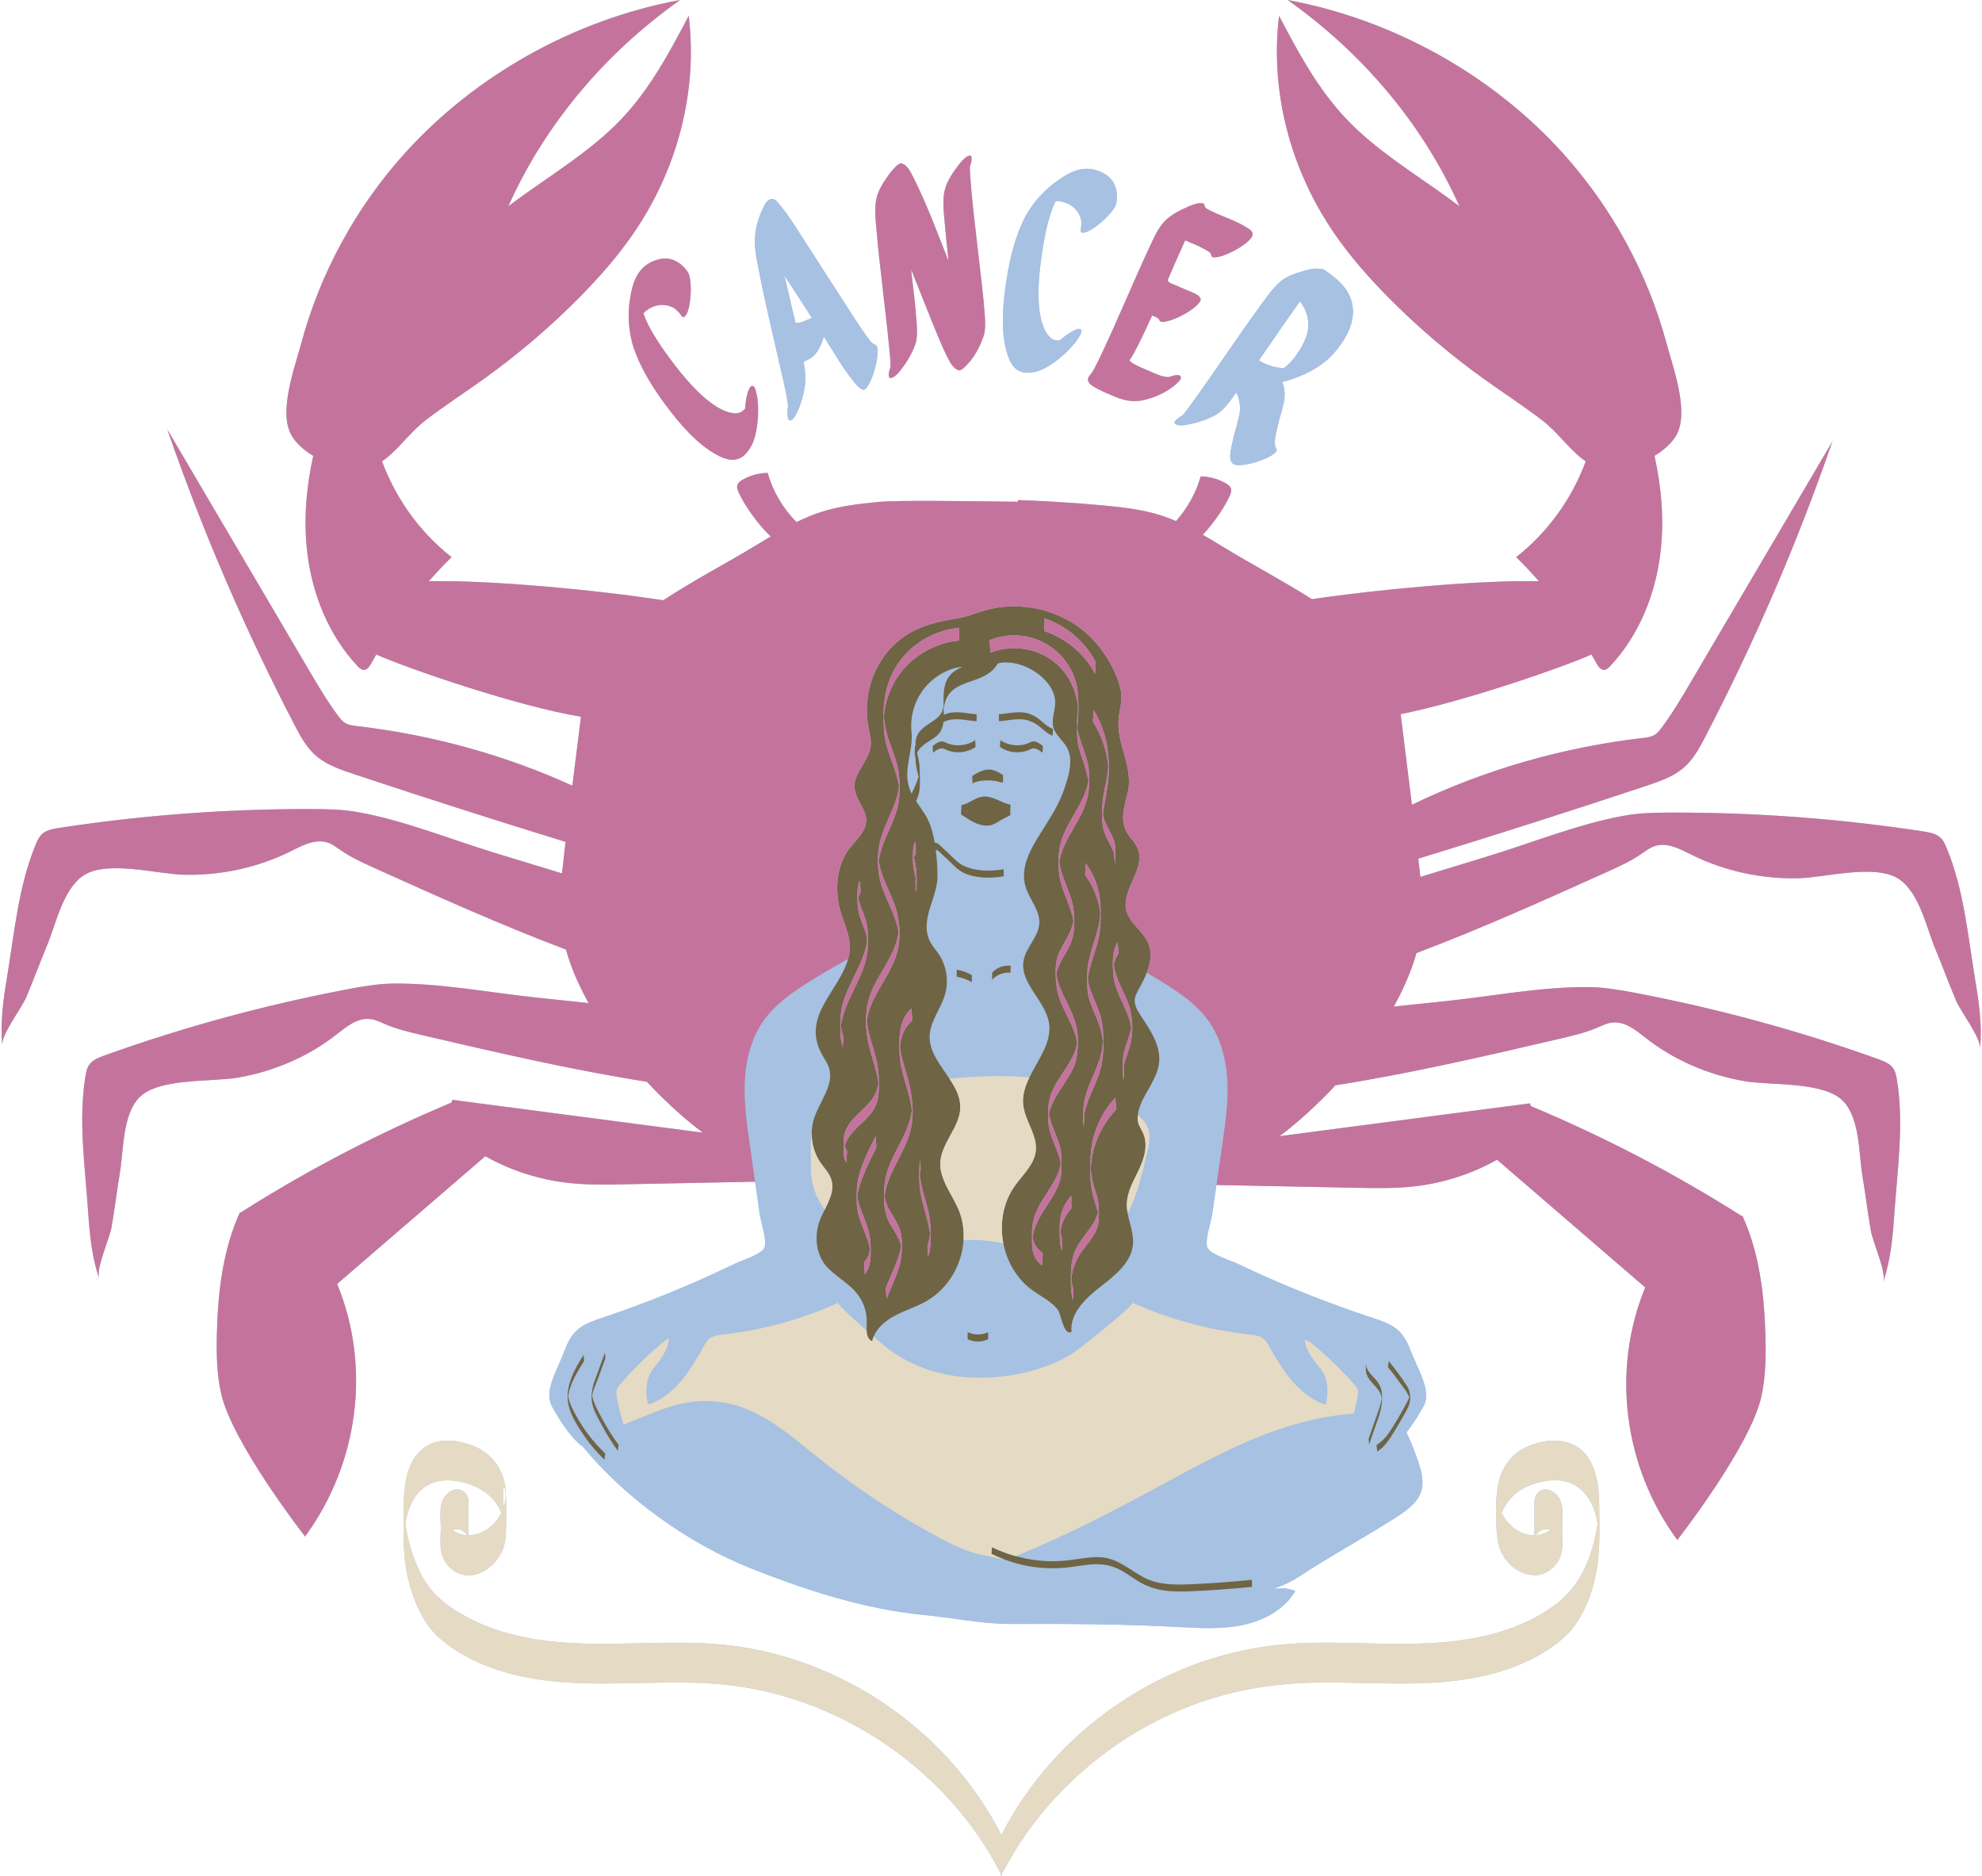
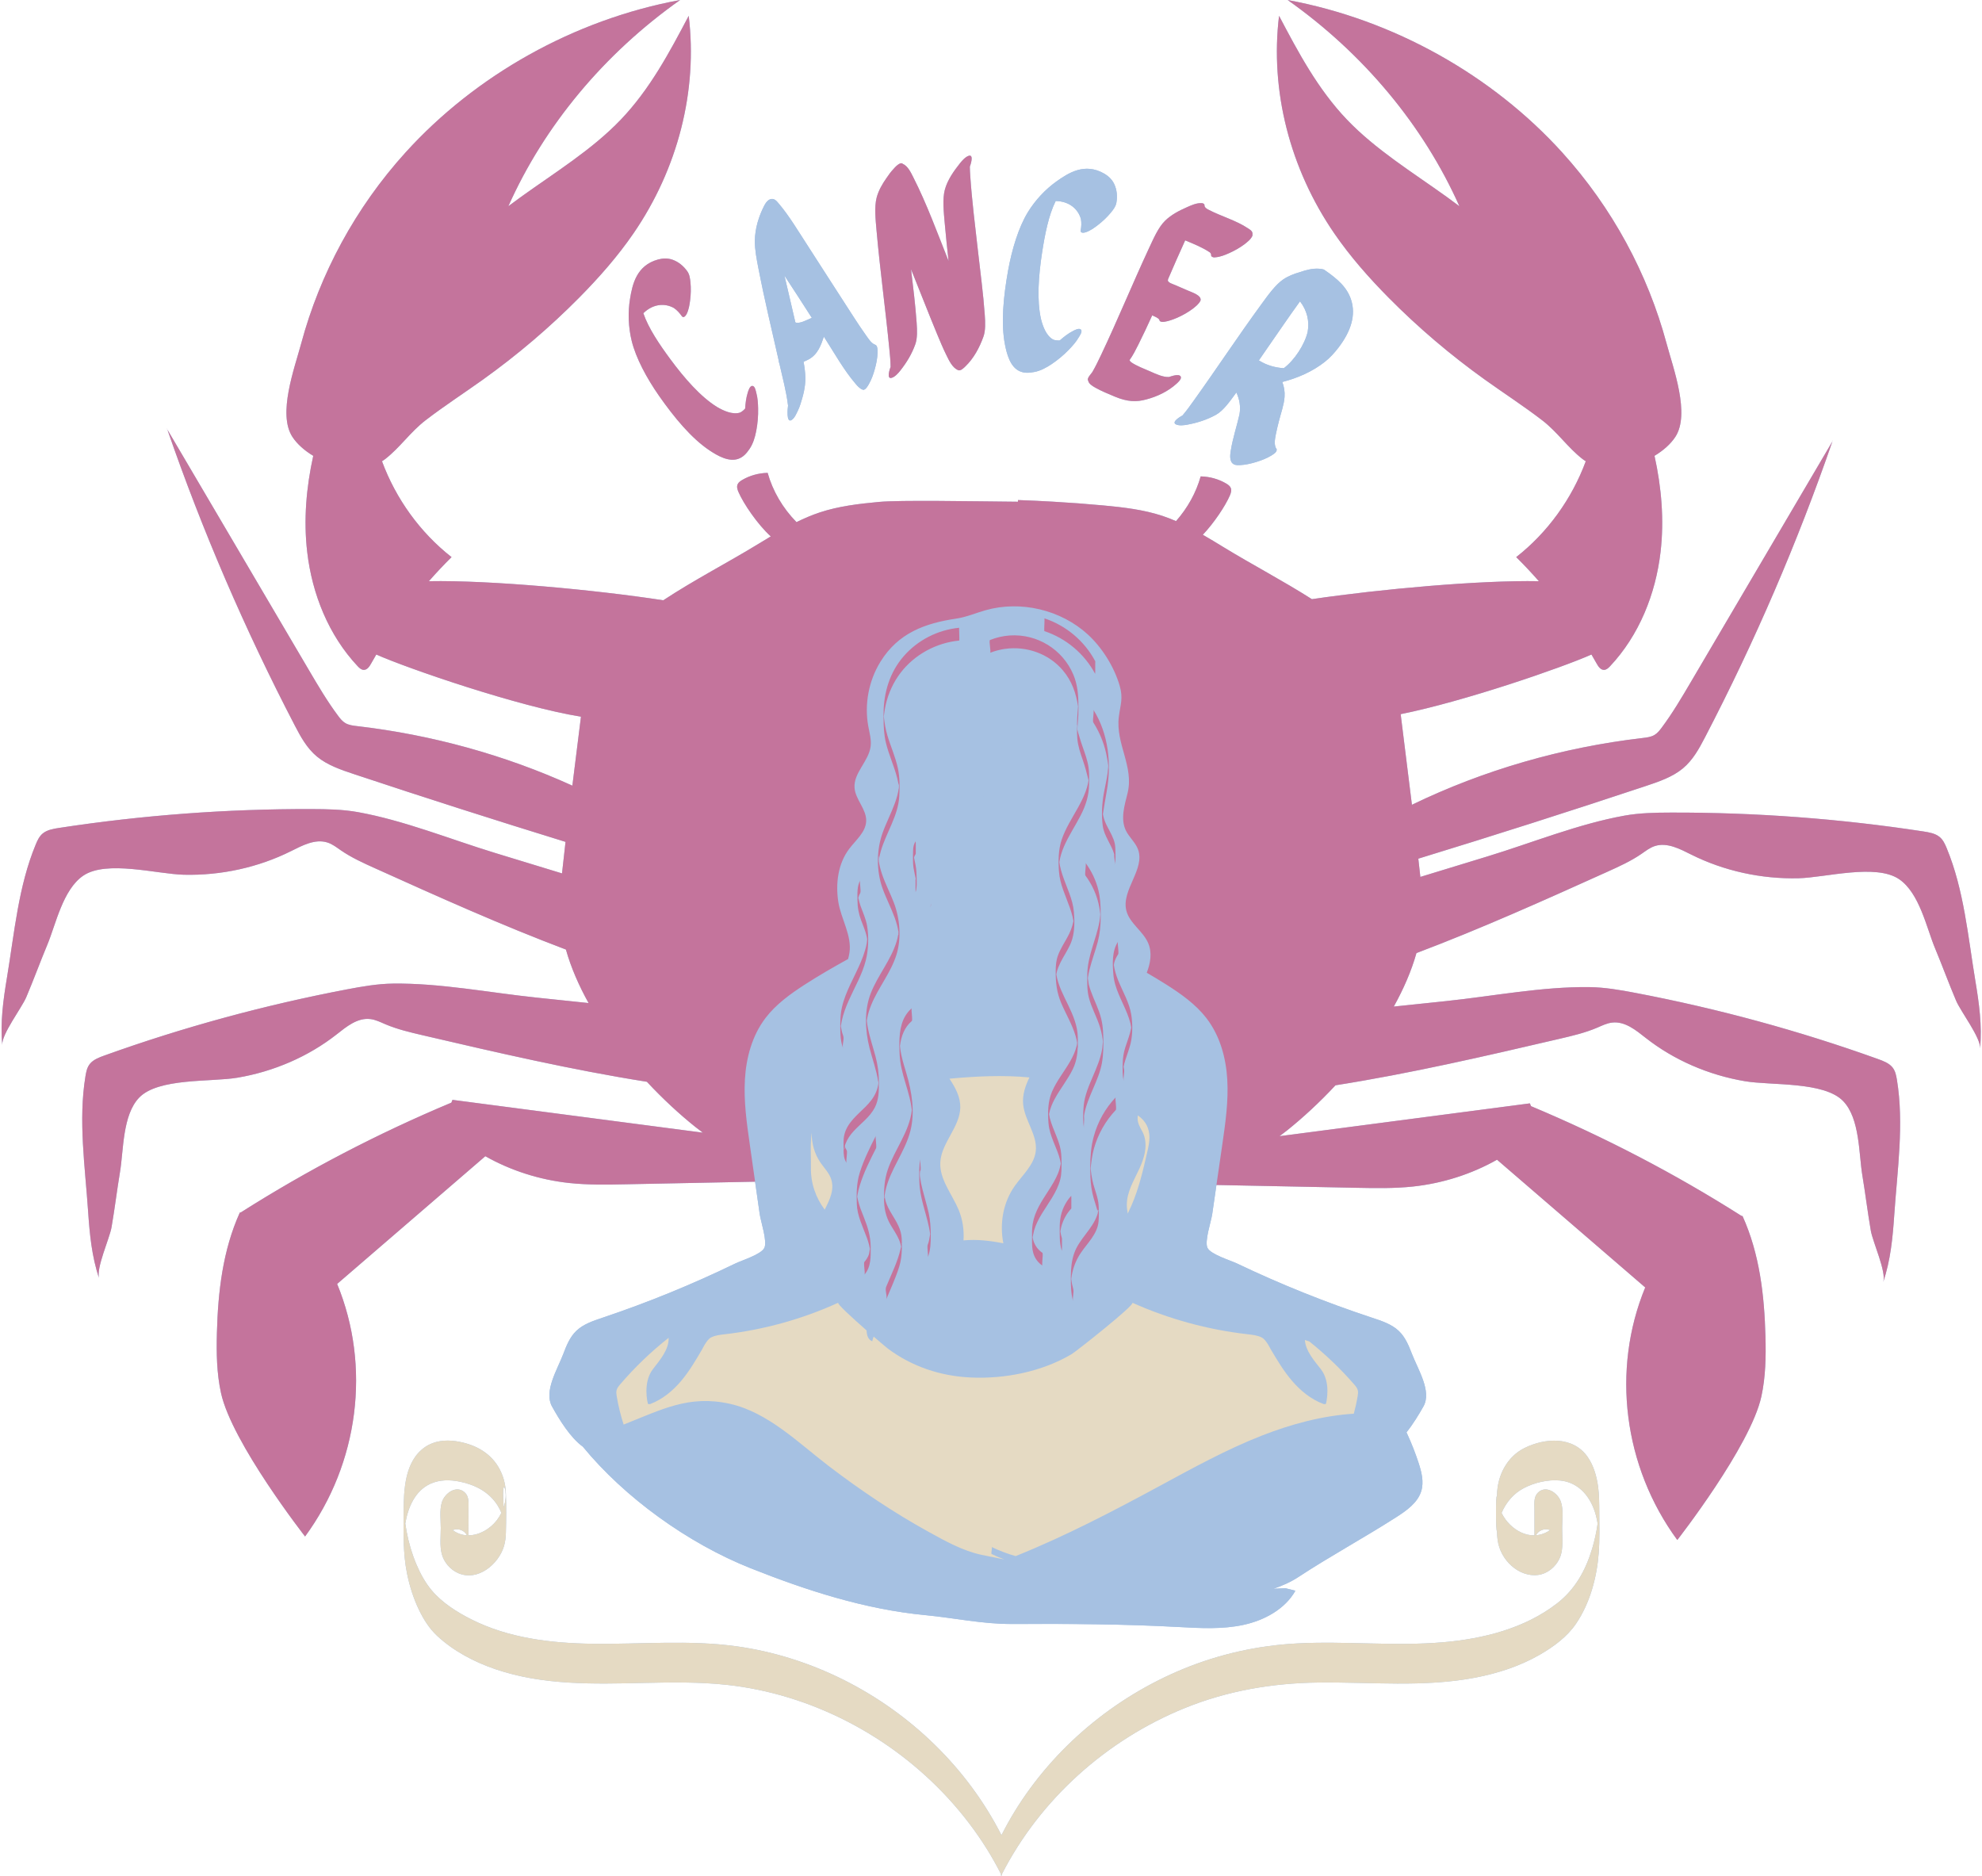
<svg xmlns="http://www.w3.org/2000/svg" height="472.0" preserveAspectRatio="xMidYMid meet" version="1.0" viewBox="-0.4 0.0 498.7 472.0" width="498.7" zoomAndPan="magnify">
  <g id="change1_1">
    <path d="M220.162,58.1c-0.266-2.915-0.579-6.082,0.01-8.368 c0.466-1.787,1.431-3.457,2.495-4.96c0.508-0.769,1.066-1.52,1.692-2.195 c0.371-0.427,1.744-1.989,2.382-1.363c1.333,0.58,2.061,2.214,2.733,3.536 c3.33,6.561,6.001,13.897,8.801,20.921c-0.353-3.175-0.685-6.346-0.965-9.511 c-0.266-2.914-0.578-6.081,0.01-8.367c0.662-2.544,2.336-4.85,3.867-6.771 c0.512-0.635,1.346-1.586,2.19-1.837c1.325-0.352,0.42,2.298,0.246,2.748 c0.007,0.762,0.056,1.524,0.104,2.28c0.432,6.363,1.242,12.711,1.958,19.049 c0.604,5.337,1.329,10.712,1.699,15.956c0.14,1.921,0.205,3.969-0.332,5.458 c-1.003,2.823-2.488,5.541-4.576,7.534c-0.331,0.316-1.214,1.244-1.834,0.891 c-1.415-0.585-2.255-2.408-2.938-3.803c-0.82-1.658-1.534-3.37-2.248-5.082 c-2.268-5.454-4.406-11.005-6.625-16.486c0.53,4.501,1.094,9.011,1.407,13.427 c0.14,1.921,0.205,3.969-0.332,5.458c-0.869,2.446-2.185,4.606-3.791,6.637 c-0.504,0.641-1.345,1.593-2.192,1.816c-1.331,0.354-0.413-2.321-0.238-2.769 c-0.01-1.552-0.173-3.106-0.327-4.654C222.395,77.778,221.03,67.913,220.162,58.1z M256.084,93.35 c1.224,0.577,2.432,0.484,3.745,0.24c1.568-0.284,3.082-1.11,4.393-1.993 c1.578-1.063,3.041-2.288,4.361-3.659c0.885-0.922,1.803-1.945,2.438-3.06 c0.207-0.368,1.019-1.439,0.563-1.951c-0.444-0.497-1.629,0.153-1.996,0.344 c-1.208,0.622-2.315,1.48-3.332,2.378c-0.56,0.032-1.131-0.013-1.646-0.205 c-1.753-0.944-2.594-3.296-3.057-5.083c-1.112-4.798-0.645-10.981,0.254-16.843 c0.71-4.587,1.646-9.378,3.419-12.946c3.48,0.054,5.681,2.081,6.351,4.545 c0.173,0.94,0.112,1.901-0.054,2.842c-0.136,0.777,0.851,0.604,1.227,0.485 c1.121-0.364,2.159-1.103,3.078-1.813c1.19-0.919,2.31-1.963,3.267-3.127 c0.586-0.712,1.235-1.534,1.401-2.477c0.289-1.602,0.151-3.279-0.559-4.765 c-0.535-1.109-1.453-1.979-2.503-2.583c-4.895-2.813-8.981-0.192-12.03,1.983 c-2.741,1.956-5.316,4.677-7.183,7.729c-2.337,3.824-3.996,9.309-4.962,14.624 c-1.18,6.566-1.845,13.294-0.792,18.692C252.928,89.043,253.756,92.244,256.084,93.35z M274.443,93.611c-0.269,0.417-1.453,1.591-1.053,2.116c0.167,0.82,0.925,1.301,1.856,1.828 c1.542,0.866,3.225,1.535,4.852,2.225c3.206,1.344,5.467,1.384,7.9,0.717 c2.705-0.701,5.518-2.015,7.679-4.002c0.305-0.278,1.32-1.168,1.009-1.762 c-0.459-0.816-2.412-0.031-2.968,0.11c-1.469,0.098-3.337-0.798-4.762-1.422 c-1.586-0.696-3.307-1.312-4.752-2.296c-0.165-0.143-0.311-0.317-0.402-0.514 c0.865-1.199,1.539-2.553,2.198-3.862c1.225-2.441,2.384-4.914,3.509-7.404 c0.603,0.279,1.581,0.639,1.801,1.117c0.11,1.354,4.078-0.336,4.519-0.533 c1.374-0.61,2.711-1.367,3.914-2.266c0.661-0.551,1.49-1.118,1.938-2.072 c0.261-1.294-2.086-2.004-3.381-2.571c-0.995-0.428-1.983-0.854-2.975-1.288 c-0.728-0.32-1.693-0.551-1.883-1.142c0.023-0.127,0.067-0.269,0.069-0.381 c1.407-3.257,2.817-6.512,4.299-9.736c2.184,0.905,4.376,1.791,6.181,3.007 c0.012,0.005,0.022,0.017,0.035,0.023c0.312,0.274,0.323,0.533,0.334,0.924 c0.29,0.295,0.642,0.396,1.072,0.302c1.175-0.087,2.358-0.56,3.42-1.034 c1.373-0.61,2.711-1.366,3.913-2.266c0.662-0.551,1.507-1.135,1.95-2.082 c0.041-0.408,0.095-0.843-0.179-1.176c-0.247-0.307-0.63-0.528-0.947-0.743 c-2.914-1.963-6.751-3.009-9.963-4.694c-0.492-0.263-0.874-0.509-0.958-0.967 c0.084-0.454-0.398-0.709-0.9-0.662c-1.225-0.022-2.546,0.593-3.598,1.062 c-1.914,0.851-3.885,1.857-5.422,3.375c-1.732,1.697-2.884,4.443-4.124,7.077 c-4.119,8.858-7.804,17.891-11.993,26.708C275.947,90.77,275.248,92.225,274.443,93.611z M332.915,91.058c-3.134,2.459-6.83,4.054-10.669,5.044c0.449,1.19,0.669,2.445,0.564,3.788 c-0.15,1.954-0.863,3.899-1.367,5.862c-0.301,1.175-0.598,2.355-0.831,3.547 c-0.211,1.173-0.555,2.71,0.231,3.758c0.018,0.794-0.826,1.179-1.329,1.534 c-1.185,0.725-2.514,1.23-3.835,1.64c-1.323,0.399-2.715,0.725-4.099,0.784 c-0.793,0.032-1.464,0.029-2.01-0.597c-0.617-0.887-0.436-2.114-0.275-3.116 c0.479-3.023,1.467-5.94,2.171-9.029c0.357-1.937,0.028-3.778-0.78-5.53 c-1.607,2.192-3.235,4.56-5.137,5.613c-2.274,1.253-4.665,2.015-7.22,2.486 c-0.801,0.15-2.062,0.312-2.845-0.079c-1.233-0.611,1.217-2.015,1.643-2.237 c1.003-1.155,1.893-2.413,2.784-3.66c5.769-8.037,11.235-16.34,17.037-24.274 c1.721-2.367,3.573-4.954,5.521-6.285c1.253-0.85,2.706-1.42,4.174-1.833 c1.54-0.542,3.242-0.997,4.893-0.866c0.426,0.012,0.77,0.092,1.173,0.201 c3.465,2.382,5.816,4.442,6.847,7.613c1.237,3.807,0.008,7.863-3.159,12.007 C335.382,88.757,334.236,90.027,332.915,91.058z M326.703,75.809 c-2.78,3.841-5.447,7.77-8.15,11.661c-0.737,1.063-1.471,2.132-2.204,3.2 c2.116,1.335,4.297,1.835,6.272,1.964c2.679-1.974,5.288-5.993,6.01-9.169 C329.103,80.79,328.499,78.158,326.703,75.809z M41.559,107.81c0.05,0.086,0.101,0.171,0.151,0.257 c-0.017-0.05-0.036-0.099-0.053-0.148L41.559,107.81z M460.715,110.91 c-0.017,0.05-0.036,0.099-0.053,0.149c0.05-0.086,0.101-0.172,0.151-0.257L460.715,110.91z M496.623,246.728c-1.85-11.123-2.852-22.846-7.211-33.358c-0.423-1.021-0.892-2.075-1.786-2.808 c-1.094-0.897-2.633-1.164-4.09-1.387c-20.983-3.212-42.27-4.801-63.552-4.743 c-3.891,0.011-7.808,0.078-11.625,0.765c-11.652,2.095-23.219,6.821-34.467,10.256 c-5.636,1.722-11.272,3.443-16.909,5.164c-0.168-1.53-0.338-3.06-0.513-4.591 c19.156-5.869,38.232-11.953,57.213-18.269c3.324-1.106,6.737-2.268,9.345-4.434 c2.557-2.123,4.118-5.025,5.595-7.864c12.538-24.102,23.249-48.98,32.038-74.401 c-11.888,20.2-23.776,40.4-35.664,60.601c-2.295,3.9-4.596,7.808-7.335,11.466 c-0.507,0.677-1.049,1.363-1.813,1.802c-0.877,0.504-1.949,0.628-2.98,0.748 c-20.231,2.355-39.978,8.068-57.96,16.77l-0.029,0.193c-0.944-7.655-1.908-15.31-2.852-22.966 c15.994-3.203,40.722-11.752,48.005-15.007c0.435,0.749,0.877,1.494,1.295,2.252 c0.419,0.761,1.003,1.633,1.872,1.613c0.609-0.014,1.102-0.479,1.519-0.922 c7.299-7.759,11.47-18.154,12.699-28.735c0.937-8.069,0.239-16.247-1.519-24.195 c2.211-1.326,4.064-2.975,5.231-4.75c3.788-5.765-0.506-17.23-2.206-23.545 c-4.693-17.432-13.599-34.081-26.28-48.063C375.12,18.999,350.368,4.951,323.588,0 c19.087,13.476,34.19,31.616,43.217,51.88c-1.051-0.797-2.113-1.578-3.18-2.344 c-8.636-6.207-17.881-11.879-25.104-19.432c-7.351-7.687-12.268-16.97-17.093-26.124 c-2.293,18.803,2.706,38.465,13.928,54.782c3.952,5.746,8.633,11.068,13.625,16.115 c7.412,7.493,15.536,14.41,24.246,20.642c4.799,3.434,9.786,6.655,14.448,10.247 c3.77,2.904,6.397,6.816,10.053,9.672c0.281,0.22,0.575,0.417,0.875,0.604 c-3.488,9.434-9.58,17.912-17.503,24.118c1.973,1.951,3.875,3.974,5.704,6.061 c-14.901-0.284-39.916,1.986-57.109,4.519c-7.307-4.652-15.051-8.689-22.289-13.117 c-1.707-1.044-3.422-2.089-5.158-3.086c2.903-3.069,5.7-7.331,6.789-9.845 c0.276-0.637,0.508-1.36,0.214-1.99c-0.218-0.469-0.691-0.799-1.164-1.076 c-1.892-1.107-4.127-1.729-6.38-1.774c-1.149,4.094-3.288,7.954-6.206,11.252 c-1.11-0.478-2.232-0.923-3.38-1.303c-4.806-1.59-9.858-2.173-14.88-2.641 c-4.201-0.391-8.41-0.7-12.621-0.943l0-0.003c-0.011,0-0.026,0.001-0.037,0.001 c-2.944-0.17-5.89-0.312-8.837-0.41l-0.029,0.424c-11.672-0.106-29.607-0.453-34.966,0.046 c-5.022,0.468-10.075,1.05-14.88,2.641c-2.012,0.666-3.959,1.502-5.864,2.443 c-3.463-3.531-5.974-7.819-7.258-12.393c-2.253,0.045-4.489,0.667-6.38,1.774 c-0.473,0.277-0.945,0.606-1.164,1.076c-0.294,0.631-0.062,1.353,0.214,1.99 c1.255,2.897,4.774,8.106,8.114,11.145c-0.986,0.591-1.968,1.188-2.946,1.786 c-7.838,4.796-16.273,9.125-24.099,14.282c-17.202-2.642-43.527-5.093-58.976-4.799 c1.829-2.087,3.731-4.109,5.704-6.061c-7.922-6.206-14.015-14.684-17.503-24.118 c0.299-0.187,0.593-0.384,0.875-0.604c3.656-2.856,6.283-6.768,10.053-9.672 c4.663-3.592,9.649-6.813,14.448-10.247c8.71-6.233,16.834-13.149,24.246-20.642 c4.993-5.047,9.674-10.37,13.625-16.115c11.222-16.317,16.221-35.979,13.928-54.782 c-4.825,9.153-9.742,18.436-17.093,26.124c-7.223,7.553-16.468,13.225-25.104,19.432 c-1.067,0.767-2.129,1.548-3.18,2.344C136.537,31.616,151.641,13.476,170.728,0 c-26.78,4.951-51.532,18.999-69.057,38.321c-12.682,13.982-21.587,30.631-26.28,48.063 c-1.7,6.315-5.994,17.78-2.206,23.545c1.166,1.775,3.02,3.424,5.231,4.75 c-1.758,7.948-2.457,16.127-1.519,24.195c1.229,10.582,5.399,20.976,12.699,28.735 c0.417,0.444,0.91,0.909,1.519,0.922c0.869,0.02,1.453-0.852,1.872-1.613 c0.418-0.758,0.86-1.503,1.295-2.252c7.838,3.502,35.886,13.139,51.496,15.64 c-0.716,5.783-1.443,11.566-2.164,17.349c-16.935-7.69-35.313-12.782-54.112-14.97 c-1.031-0.12-2.102-0.244-2.98-0.748c-0.764-0.439-1.306-1.125-1.813-1.802 c-2.739-3.658-5.04-7.567-7.335-11.467c-11.888-20.2-23.776-40.401-35.664-60.601 c8.789,25.421,19.5,50.299,32.038,74.401c1.477,2.839,3.039,5.742,5.595,7.864 c2.608,2.166,6.021,3.328,9.345,4.434c17.657,5.875,35.398,11.546,53.207,17.035 c-0.31,2.644-0.596,5.288-0.886,7.932c-5.636-1.722-11.272-3.443-16.909-5.164 c-11.248-3.436-22.815-8.161-34.467-10.256c-3.817-0.686-7.733-0.754-11.625-0.765 c-21.282-0.058-42.569,1.531-63.552,4.743c-1.456,0.223-2.996,0.49-4.09,1.387 c-0.893,0.733-1.362,1.787-1.786,2.808c-4.359,10.513-5.361,22.235-7.211,33.358 c-0.939,5.643-1.744,11.359-1.189,17.043c-0.254-2.606,4.879-9.302,6.025-12.003 c1.859-4.381,3.484-8.839,5.314-13.23c2.133-5.118,3.891-13.855,9.026-17.348 c5.854-3.982,18.547-0.401,25.312-0.237c9.359,0.228,18.775-1.845,26.968-5.939 c2.855-1.427,6.086-3.154,9.163-2.171c1.272,0.406,2.312,1.234,3.385,1.974 c2.667,1.838,5.689,3.203,8.69,4.556c15.776,7.115,31.661,14.255,47.929,20.403 c1.288,4.56,3.271,9.084,5.704,13.458c-4.381-0.459-8.762-0.917-13.142-1.376 c-11.794-1.235-24.199-3.671-36.078-3.519c-3.891,0.05-7.737,0.723-11.545,1.448 c-20.825,3.963-41.275,9.538-61.051,16.643c-1.373,0.493-2.817,1.045-3.679,2.129 c-0.704,0.885-0.919,2.005-1.097,3.083c-1.831,11.104-0.099,22.757,0.665,33.984 c0.387,5.696,0.922,11.437,2.78,16.891c-0.852-2.501,2.619-10.018,3.115-12.876 c0.805-4.635,1.362-9.302,2.136-13.941c0.902-5.408,0.6-14.284,4.814-18.67 c4.803-5,18.045-3.896,24.698-5.013c9.205-1.545,17.933-5.351,24.999-10.902 c2.462-1.935,5.222-4.234,8.458-3.854c1.338,0.157,2.546,0.77,3.766,1.291 c3.033,1.294,6.304,2.058,9.552,2.814c18.612,4.336,37.356,8.686,56.278,11.674 c4.083,4.38,8.287,8.238,12.185,11.353c0.622,0.497,1.264,0.966,1.896,1.449 c-20.999-2.752-41.998-5.504-62.998-8.256l-0.271,0.701c-18.513,7.753-36.259,17.002-52.955,27.602 l-0.28,0.054c-4.306,9.529-5.489,19.97-5.763,30.259c-0.135,5.064-0.057,10.167,1.029,15.136 c2.739,12.533,21.154,36.097,21.154,36.097c13.532-18.444,16.615-42.804,8.07-63.54 c12.427-10.71,24.855-21.42,37.283-32.131c6.385,3.608,13.648,5.942,21.127,6.743 c4.755,0.51,9.562,0.414,14.35,0.318c10.8-0.217,21.601-0.434,32.401-0.65 c0.388,2.727,0.777,5.453,1.166,8.18c0.26,1.825,1.968,6.873,1.158,8.491 c-0.829,1.656-5.638,3.108-7.35,3.938c-10.791,5.234-21.942,9.787-33.357,13.617 c-2.368,0.795-4.838,1.611-6.608,3.316c-1.621,1.561-2.47,3.692-3.255,5.763 c-1.482,3.911-4.954,9.422-2.86,13.223c1.809,3.284,4.616,7.874,7.761,10.136l0,0h-0 c10.516,12.818,26.451,24.314,42.163,30.562c14.13,5.618,28.806,10.371,44.028,11.826 c7.406,0.708,14.339,2.263,21.888,2.228c14.076-0.065,27.848-0.007,41.94,0.762 c5.428,0.296,10.941,0.604,16.243-0.551c5.302-1.154,10.461-3.995,13.035-8.586l-2.494-0.622 c-1.01,0.046-2.025,0.09-3.041,0.132c2.252-0.749,4.395-1.711,6.341-2.989 c7.925-5.203,16.407-9.799,24.452-14.943c2.668-1.706,5.492-3.672,6.401-6.62 c0.719-2.332,0.084-4.836-0.678-7.156c-0.811-2.473-1.766-4.902-2.858-7.274 c-0.056-0.121-0.118-0.241-0.176-0.362c1.694-2.129,3.171-4.569,4.277-6.543 c2.129-3.801-1.401-9.312-2.909-13.223c-0.798-2.07-1.662-4.202-3.31-5.763 c-1.8-1.704-4.312-2.521-6.72-3.316c-11.608-3.831-22.947-8.383-33.921-13.617 c-1.74-0.83-6.631-2.282-7.474-3.938c-0.824-1.618,0.913-6.666,1.177-8.491 c0.355-2.45,0.71-4.9,1.065-7.35c11.709,0.235,23.417,0.47,35.126,0.705 c4.788,0.096,9.594,0.191,14.35-0.318c7.478-0.802,14.742-3.135,21.126-6.743 c12.427,10.71,24.855,21.42,37.283,32.131c-8.545,20.735-5.462,45.096,8.07,63.54 c0,0,18.415-23.563,21.154-36.097c1.086-4.969,1.164-10.072,1.029-15.136 c-0.274-10.29-1.457-20.731-5.763-30.259l-0.28-0.054c-16.696-10.599-34.442-19.849-52.955-27.602 l-0.271-0.701c-20.999,2.752-41.998,5.504-62.997,8.256c0.632-0.483,1.274-0.951,1.896-1.448 c3.897-3.115,8.102-6.973,12.185-11.353c18.922-2.988,37.665-7.337,56.278-11.674 c3.248-0.757,6.518-1.521,9.552-2.814c1.22-0.52,2.429-1.133,3.766-1.291 c3.236-0.38,5.995,1.92,8.458,3.854c7.066,5.551,15.794,9.357,24.999,10.902 c6.654,1.117,19.895,0.013,24.698,5.013c4.214,4.386,3.912,13.262,4.814,18.67 c0.774,4.64,1.332,9.306,2.136,13.941c0.496,2.857,3.967,10.375,3.115,12.876 c1.858-5.454,2.392-11.196,2.78-16.891c0.764-11.227,2.496-22.88,0.665-33.984 c-0.178-1.078-0.393-2.198-1.097-3.083c-0.862-1.084-2.306-1.636-3.679-2.129 c-19.777-7.105-40.226-12.68-61.051-16.643c-3.808-0.725-7.654-1.398-11.545-1.448 c-11.879-0.152-24.284,2.284-36.078,3.519c-4.381,0.459-8.762,0.917-13.142,1.376 c2.433-4.375,4.417-8.898,5.704-13.459c16.268-6.148,32.153-13.288,47.929-20.403 c3.001-1.354,6.023-2.718,8.69-4.556c1.073-0.739,2.113-1.567,3.385-1.974 c3.076-0.983,6.307,0.745,9.162,2.171c8.194,4.094,17.609,6.167,26.968,5.939 c6.765-0.165,19.458-3.745,25.312,0.237c5.136,3.493,6.893,12.23,9.026,17.348 c1.83,4.391,3.455,8.849,5.314,13.23c1.146,2.7,6.279,9.396,6.025,12.003 C498.366,258.086,497.561,252.37,496.623,246.728z M190.434,67.552 c-0.445-2.303-0.925-4.749-0.904-6.931c0.024-3.119,0.99-6.215,2.344-8.849 c0.262-0.506,0.689-1.246,1.34-1.553c0.016-0.016,0.033-0.03,0.049-0.045 c1.122-0.471,1.769,0.439,2.369,1.148c2.548,3.005,4.731,6.701,6.972,10.14 c3.964,6.101,7.841,12.245,11.815,18.334c0.996,1.521,1.987,3.052,3.054,4.528 c0.663,0.929,1.382,2.094,2.348,2.415c0.643,0.215,0.586,1.504,0.582,1.945 c-0.023,1.388-0.307,2.787-0.673,4.115c-0.364,1.335-0.838,2.678-1.53,3.878 c-0.187,0.329-0.862,1.574-1.493,1.37c-0.751-0.237-1.357-0.938-1.85-1.518 c-2.954-3.446-5.399-7.841-7.962-11.835c-0.68,2.009-1.494,4.498-3.856,5.739 c-0.408,0.218-0.829,0.405-1.253,0.585c0.248,1.325,0.424,2.643,0.452,4.001 c0.043,2.356-0.578,4.634-1.262,6.735c-0.176,0.536-0.375,1.074-0.627,1.574 c-0.389,0.769-0.803,1.875-1.595,2.352c-1.381,0.836-0.95-3.152-0.87-3.634 c-0.41-3.478-1.359-6.951-2.149-10.46c-0.126-0.325-0.192-0.653-0.221-0.978 C193.769,82.899,191.917,75.203,190.434,67.552z M196.977,69.332c0.907,3.922,1.856,7.839,2.748,11.771 c0.955,0.471,2.918-0.617,4.092-1.118c0.016-0.007,0.031-0.014,0.047-0.021 C201.583,76.409,199.299,72.857,196.977,69.332z M161.478,78.801c2.489-2.432,5.479-2.565,7.698-1.305 c0.789,0.541,1.428,1.259,1.979,2.04c0.456,0.645,1.028-0.178,1.209-0.528 c0.532-1.051,0.738-2.308,0.883-3.461c0.187-1.491,0.235-3.022,0.082-4.522 c-0.092-0.918-0.219-1.957-0.771-2.738c-0.933-1.334-2.22-2.418-3.775-2.961 c-1.164-0.401-2.428-0.364-3.596-0.043c-5.445,1.49-6.464,6.237-7.069,9.933 c-0.542,3.323-0.427,7.068,0.424,10.543c1.066,4.351,3.79,9.394,6.88,13.824 c3.827,5.463,8.132,10.675,12.704,13.73c1.984,1.319,4.839,2.988,7.264,2.114 c1.273-0.463,2.058-1.385,2.809-2.488c0.903-1.313,1.384-2.97,1.681-4.522 c0.357-1.868,0.52-3.769,0.476-5.671c-0.03-1.278-0.11-2.65-0.452-3.887 c-0.116-0.406-0.302-1.737-0.988-1.774c-0.666-0.035-1.04,1.264-1.162,1.66 c-0.41,1.295-0.581,2.685-0.661,4.039c-0.372,0.421-0.806,0.794-1.305,1.024 c-1.905,0.579-4.166-0.482-5.76-1.413c-4.188-2.591-8.246-7.279-11.772-12.047 C165.5,86.613,162.76,82.573,161.478,78.801z M402.001,380.271c0.022,3.497,0.122,7.029-0.148,10.521 c-0.473,6.117-2.204,12.529-5.67,17.656c-2.268,3.355-5.645,5.821-9.114,7.826 c-4.984,2.88-10.53,4.677-16.164,5.769c-13.07,2.534-26.415,1.086-39.62,1.252 c-11.559,0.145-22.829,2.064-33.567,6.421c-19.611,7.957-36.337,22.874-46.009,41.743 c-0.009,0.249-0.005,0.469,0.031,0.541c-0.051-0.101-0.108-0.199-0.159-0.3 c-0.051,0.101-0.109,0.198-0.16,0.3c0.054-0.107,0.056-0.304,0.045-0.517 c-1.099-2.148-2.274-4.256-3.552-6.303c-11.313-18.117-29.427-31.842-49.833-38.08 c-5.102-1.56-10.349-2.654-15.654-3.226c-6.933-0.748-13.92-0.635-20.88-0.48 c-12.5,0.278-25.288,0.641-37.289-3.453c-5.335-1.82-10.512-4.534-14.664-8.393 c-1.984-1.844-3.449-4.188-4.609-6.617c-1.373-2.876-2.339-5.949-2.971-9.07 c-1.026-5.068-0.885-10.223-0.856-15.371c0.032-5.621,0.226-12.881,5.405-16.445 c2.282-1.57,5.11-1.86,7.795-1.458c4.325,0.649,8.338,2.608,10.636,6.463 c1.181,1.982,1.801,4.212,1.887,6.512c0.125,3.339,0.097,6.715,0.007,10.055 c-0.031,1.147-0.154,2.276-0.485,3.379c-1.364,4.539-6.571,8.897-11.471,6.795 c-2.017-0.865-3.64-2.739-4.186-4.868c-0.53-2.065-0.24-4.411-0.241-6.506 c-0.001-2.037-0.347-4.488,0.279-6.495c0.69-2.211,3.585-4.388,5.701-2.495 c1.262,1.129,0.978,2.882,0.988,4.41c0.014,2.14,0.02,4.282-0.013,6.422 c2.716-0.005,5.448-1.577,7.163-3.814c0.439-0.573,0.815-1.191,1.135-1.839 c-0.266-0.629-0.564-1.247-0.939-1.841c-2.166-3.437-5.65-5.216-9.536-6.013 c-2.453-0.503-5.088-0.52-7.401,0.543c-3.88,1.783-5.629,5.962-6.304,9.987 c0.094,0.675,0.202,1.347,0.328,2.016c0.527,2.794,1.324,5.546,2.426,8.168 c0.991,2.358,2.231,4.657,3.88,6.624c2.627,3.134,6.362,5.49,9.976,7.313 c9.414,4.749,20.151,6.004,30.563,6.141c12.085,0.159,24.239-1.036,36.265,0.649 c9.342,1.31,18.441,4.216,26.873,8.436c16.897,8.457,31.114,22.193,39.693,39.066 c1.017-2.002,2.103-3.969,3.276-5.885c9.86-16.105,25.074-28.794,42.518-35.957 c9.085-3.731,18.709-5.865,28.512-6.391c12.251-0.657,24.538,0.755,36.776-0.296 c10.119-0.868,20.531-3.453,28.696-9.768c4.563-3.529,7.208-8.316,8.849-13.79 c0.618-2.06,1.082-4.172,1.378-6.305c-0.116-0.704-0.257-1.405-0.442-2.094 c-1.192-4.452-4.145-8.263-8.989-8.741c-3.033-0.299-6.443,0.513-9.131,1.909 c-2.592,1.347-4.491,3.618-5.61,6.246c0.29,0.586,0.628,1.148,1.018,1.674 c1.357,1.825,3.309,3.285,5.548,3.801c0.576,0.133,1.151,0.181,1.716,0.166 c0.001-0.124,0.002-0.249,0.001-0.372c-0.02-2.02-0.02-4.04-0.008-6.059 c0.009-1.39-0.25-3.059,0.76-4.181c1.984-2.205,5.096-0.14,5.879,2.121 c0.7,2.019,0.33,4.585,0.33,6.64c0,2.019,0.237,4.212-0.172,6.207 c-0.452,2.205-2.073,4.169-4.111,5.101c-2.257,1.032-4.88,0.577-6.952-0.677 c-2.126-1.286-3.772-3.381-4.561-5.733c-0.431-1.283-0.567-2.604-0.593-3.95 c-0.002-0.091-0.001-0.182-0.003-0.272c-0.294,0.891-0.368-9.7-0.001-8.555 c0.003-0.157,0.002-0.314,0.005-0.471c0.096-4.803,2.476-9.556,6.902-11.761 c5.197-2.59,12.259-3.002,15.901,2.242c1.552,2.236,2.301,4.958,2.648,7.628 C401.983,376.198,401.989,378.237,402.001,380.271z M386.069,386.248 c1.298-0.104,2.527-0.57,3.563-1.313c-0.029-0.01-0.055-0.027-0.084-0.037 C388.133,384.43,386.705,385.044,386.069,386.248z M117.096,386.259 c-0.633-1.211-2.065-1.831-3.484-1.36c-0.039,0.013-0.073,0.034-0.111,0.048 C114.62,385.783,115.85,386.196,117.096,386.259z M126.328,379.211 c0.126-0.389,0.235-0.784,0.317-1.185c0.066-0.327,0.111-0.654,0.154-0.985 C127.118,374.622,125.766,371.007,126.328,379.211z" fill="#a6c1e2" />
  </g>
  <g>
    <g>
      <g id="change1_2">
        <path d="M195.514,90.607c0.029,0.326,0.095,0.654,0.221,0.978 c0.79,3.509,1.739,6.982,2.149,10.46c-0.08,0.483-0.511,4.47,0.87,3.634 c0.792-0.477,1.206-1.583,1.595-2.352c0.252-0.5,0.451-1.038,0.627-1.574 c0.685-2.101,1.306-4.38,1.262-6.735c-0.029-1.357-0.205-2.675-0.452-4.001 c0.424-0.18,0.844-0.368,1.253-0.585c2.362-1.241,3.176-3.729,3.856-5.739 c2.563,3.994,5.008,8.389,7.962,11.835c0.494,0.58,1.099,1.281,1.85,1.518 c0.631,0.205,1.306-1.041,1.493-1.37c0.693-1.2,1.167-2.543,1.53-3.878 c0.366-1.328,0.649-2.727,0.673-4.115c0.004-0.441,0.061-1.73-0.582-1.945 c-0.966-0.321-1.685-1.486-2.348-2.415c-1.067-1.477-2.059-3.007-3.054-4.528 c-3.974-6.088-7.851-12.233-11.815-18.334c-2.241-3.439-4.424-7.135-6.972-10.14 c-0.599-0.71-1.247-1.62-2.369-1.148c-0.016,0.015-0.033,0.029-0.049,0.045 c-0.651,0.307-1.078,1.047-1.34,1.553c-1.354,2.634-2.32,5.73-2.344,8.849 c-0.021,2.182,0.459,4.628,0.904,6.931C191.917,75.203,193.769,82.899,195.514,90.607z M203.863,79.964c-0.015,0.007-0.031,0.014-0.047,0.021c-1.174,0.501-3.137,1.589-4.092,1.118 c-0.892-3.932-1.841-7.849-2.748-11.771C199.299,72.857,201.583,76.409,203.863,79.964z M252.465,86.706c-1.053-5.398-0.389-12.126,0.792-18.692c0.966-5.315,2.626-10.8,4.962-14.624 c1.867-3.052,4.443-5.773,7.183-7.729c3.049-2.175,7.135-4.797,12.03-1.983 c1.05,0.604,1.968,1.474,2.503,2.583c0.71,1.486,0.848,3.163,0.559,4.765 c-0.166,0.943-0.814,1.765-1.401,2.477c-0.957,1.165-2.077,2.209-3.267,3.127 c-0.919,0.711-1.957,1.45-3.078,1.813c-0.376,0.118-1.363,0.292-1.227-0.485 c0.166-0.941,0.226-1.901,0.054-2.842c-0.67-2.463-2.871-4.491-6.351-4.545 c-1.773,3.568-2.709,8.359-3.419,12.946c-0.899,5.862-1.366,12.045-0.254,16.843 c0.463,1.787,1.304,4.14,3.057,5.083c0.515,0.192,1.085,0.237,1.646,0.205 c1.017-0.898,2.124-1.756,3.332-2.378c0.367-0.191,1.553-0.841,1.996-0.344 c0.456,0.512-0.356,1.583-0.563,1.951c-0.635,1.115-1.553,2.138-2.438,3.06 c-1.319,1.37-2.783,2.596-4.361,3.659c-1.312,0.883-2.825,1.709-4.393,1.993 c-1.312,0.244-2.521,0.337-3.745-0.24C253.756,92.244,252.928,89.043,252.465,86.706z M295.484,106.765c0.783,0.39,2.044,0.229,2.845,0.079c2.554-0.471,4.946-1.233,7.22-2.486 c1.902-1.053,3.53-3.421,5.137-5.613c0.807,1.752,1.137,3.593,0.78,5.53 c-0.704,3.089-1.692,6.006-2.171,9.029c-0.161,1.002-0.341,2.229,0.275,3.116 c0.546,0.625,1.218,0.629,2.01,0.597c1.384-0.059,2.776-0.385,4.099-0.784 c1.321-0.409,2.65-0.914,3.835-1.64c0.503-0.356,1.347-0.741,1.329-1.534 c-0.786-1.048-0.441-2.585-0.231-3.758c0.233-1.192,0.529-2.372,0.831-3.547 c0.504-1.963,1.217-3.908,1.367-5.862c0.105-1.344-0.115-2.598-0.564-3.788 c3.839-0.99,7.535-2.585,10.669-5.044c1.32-1.031,2.466-2.301,3.482-3.628 c3.167-4.144,4.396-8.2,3.159-12.007c-1.031-3.172-3.382-5.232-6.847-7.613 c-0.402-0.11-0.747-0.189-1.173-0.201c-1.65-0.131-3.353,0.324-4.893,0.866 c-1.468,0.414-2.921,0.984-4.174,1.833c-1.948,1.331-3.8,3.918-5.521,6.285 c-5.803,7.935-11.269,16.237-17.037,24.274c-0.891,1.248-1.781,2.505-2.784,3.66 C296.701,104.749,294.251,106.153,295.484,106.765z M318.553,87.469 c2.703-3.891,5.37-7.82,8.15-11.661c1.796,2.35,2.401,4.981,1.928,7.656 c-0.722,3.176-3.331,7.195-6.01,9.169c-1.976-0.129-4.156-0.629-6.272-1.964 C317.082,89.601,317.816,88.532,318.553,87.469z M238.419,174.581 c-0.599,0.789-0.973,1.713-1.179,2.678c-0.042,0.198-0.077,0.398-0.106,0.598 c-0.034,0.237-0.054,0.476-0.072,0.715c0.004,0.424,0.011,0.847,0.011,1.265 c0.154-0.068,0.304-0.142,0.465-0.2c2.592-0.942,5.145-0.122,7.782,0.06 c0.054,0.004-0.027,1.755,0,1.757c-2.637-0.182-5.19-1.002-7.782-0.06 c-0.19,0.069-0.369,0.156-0.55,0.239c-0.168,1.409-0.648,2.696-1.957,3.714 c-1.628,1.266-3.834,2.094-4.683,4.07c0.114,0.497,0.234,0.993,0.343,1.491 c0.27,1.233,0.34,2.406,0.348,3.662c0.01,1.495,0.131,3.068-0.144,4.548 c-0.158,0.849-0.453,1.658-0.787,2.452c1.059,1.615,2.267,3.148,3.085,4.896 c0.727,1.553,1.232,3.49,1.587,5.518c0.743-0.019,1.351,0.743,1.867,1.205 c0.627,0.561,1.242,1.135,1.845,1.722c1.134,1.104,2.221,2.279,3.681,2.953 c3.003,1.388,6.774,1.37,9.971,0.831c-0.084,0.014,0.109,1.75,0,1.768 c-3.197,0.54-6.968,0.557-9.971-0.831c-1.46-0.675-2.547-1.85-3.681-2.953 c-0.603-0.587-1.218-1.161-1.845-1.722c-0.452-0.404-0.974-1.038-1.594-1.179 c0.301,2.332,0.425,4.682,0.436,6.641c0.012,2.297-0.783,4.571-1.522,6.842 c-0.054,0.346-0.166,0.687-0.322,1.019c-0.893,2.891-1.483,5.782,0.025,8.714 c0.526,1.023,1.327,1.89,1.99,2.838c2.078,2.974,2.731,6.825,1.742,10.276 c-1.052,3.671-3.845,6.908-3.896,10.714c-0.052,3.905,2.75,7.169,4.993,10.557 c6.711-0.612,13.498-0.947,20.117-0.318c2.156-4.463,5.631-8.737,4.953-13.529 c-0.81-5.718-7.42-10.142-6.43-15.834c0.585-3.361,3.785-5.995,3.97-9.397 c0.167-3.083-2.172-5.71-3.257-8.616c-1.944-5.204,1.192-10.315,3.895-14.574 c3.025-4.765,4.988-7.858,6.502-13.366c0.694-2.526,1.075-5.358-0.174-7.661 c-0.976-1.798-2.857-3.085-3.415-5.053c-0.603-2.127,0.527-4.36,0.444-6.569 c-0.074-1.982-1.132-3.816-2.477-5.273c-2.638-2.857-6.964-4.855-10.912-4.489 c-0.375,0.035-0.72,0.117-1.049,0.223c-0.256,0.373-0.5,0.759-0.784,1.1 c-0.595,0.715-1.326,1.293-2.126,1.763c-1.657,0.973-3.537,1.453-5.318,2.14 C240.922,172.508,239.423,173.26,238.419,174.581z M244.132,246.198 c0,0.208-0,0.417-0.003,0.625c0-0.036-0.012,0.256-0.006,0.259 c-1.168-0.682-2.454-1.138-3.79-1.345c-0.035-0.005-0.009-0.815-0.009-0.884 c-0-0.067,0.018-0.883,0.009-0.884c1.337,0.207,2.622,0.664,3.79,1.345 c0.023,0.013,0.006,0.224,0.006,0.259C244.132,245.782,244.132,245.99,244.132,246.198z M239.646,189.193c-0.472-0.064-0.938-0.172-1.389-0.325c-0.447-0.151-0.86-0.414-1.311-0.541 c-0.889-0.25-1.965,0.551-2.62,1.067c0.087-0.068-0.009-0.761-0.009-0.878 c0-0.119-0.078-0.81,0.009-0.878c0.682-0.538,1.78-1.349,2.699-1.044 c0.449,0.149,0.86,0.396,1.312,0.544c0.426,0.139,0.865,0.238,1.309,0.299 c1.874,0.256,3.799-0.179,5.37-1.231c-0.078,0.052,0.009,0.774,0.009,0.878 c0,0.107,0.071,0.825-0.009,0.878C243.444,189.013,241.519,189.448,239.646,189.193z M251.068,206.552 c-0.934,0.631-1.871,1.125-3.023,1.16c-2.477,0.075-4.608-1.527-6.595-2.795 c-0.092-0.059-0.009-0.768-0.009-0.878c0-0.095,0.069-0.84,0.009-0.878 c0.016,0.01,0.032,0.021,0.047,0.031c-0.018-0.325-0.023-0.596,0.026-0.606 c0.095-0.019,0.185-0.055,0.278-0.08c0.004-0.04,0.01-0.069,0.018-0.07 c0.107-0.012,0.215-0.016,0.322-0.028c1.845-0.618,3.373-2.128,5.425-2.025 c2.228,0.111,4.095,1.639,6.255,2.061c0.061,0.012,0.025,0.621,0,1.12c0,0.212,0,0.425,0,0.637 c-0.004-0-0.008-0.001-0.012-0.001c0.004,0.141,0.067,0.81-0.01,0.86 C252.93,205.632,251.933,205.967,251.068,206.552z M253.859,244.741 c-1.711-0.199-3.458,0.459-4.612,1.737c0.023-0.025-0.006-0.216-0.006-0.259 c-0.002-0.208-0.003-0.417-0.003-0.625c-0-0.208,0-0.417,0.003-0.625 c-0,0.007-0.014-0.237,0.006-0.259c1.154-1.278,2.902-1.936,4.612-1.737 C253.94,242.982,253.805,244.735,253.859,244.741z M261.956,188.516c0,0.109-0.079,0.823-0.009,0.878 c-0.682-0.538-1.78-1.349-2.699-1.044c-0.449,0.149-0.86,0.397-1.312,0.544 c-0.426,0.139-0.865,0.238-1.309,0.299c-1.874,0.256-3.799-0.179-5.37-1.231 c-0.095-0.063-0.009-0.765-0.009-0.878c0-0.098,0.071-0.837,0.009-0.878 c1.571,1.052,3.496,1.487,5.37,1.231c0.472-0.064,0.938-0.172,1.389-0.325 c0.447-0.151,0.86-0.414,1.311-0.541c0.889-0.25,1.965,0.551,2.62,1.067 C262.05,187.718,261.956,188.389,261.956,188.516z M250.952,179.696 c2.637-0.182,5.19-1.002,7.782-0.06c1.148,0.417,2.111,1.095,3.028,1.888 c0.841,0.727,1.672,1.463,2.738,1.836c0.194,0.068-0.171,1.697,0,1.757 c-1.099-0.385-1.949-1.157-2.817-1.905c-0.89-0.767-1.837-1.415-2.949-1.819 c-2.592-0.942-5.145-0.122-7.782,0.06C250.979,181.451,250.899,179.7,250.952,179.696z M248.143,193.616c1.441-0.105,2.656,0.62,3.822,1.375c0.024,0.016,0.006,0.221,0.006,0.257 c0.002,0.207,0.003,0.414,0.003,0.621c0,0.105,0.069,0.828-0.009,0.878 c-0.294,0.19-0.628,0.029-0.936-0.052c-0.375-0.099-0.755-0.178-1.139-0.238 c-0.719-0.111-1.449-0.152-2.177-0.12c-1.157,0.051-2.422,0.194-3.455,0.753 c0.018-0.01,0.025-0.076,0.026-0.165l-0,0l0-0 c0.004-0.236-0.035-0.646-0.035-0.713c0-0.091-0.054-0.764,0.001-0.861 c0.003-0.096,0.012-0.169,0.034-0.182C245.461,194.448,246.737,193.719,248.143,193.616z M354.858,340.595c-0.798-2.07-1.662-4.202-3.31-5.763c-1.8-1.704-4.312-2.521-6.72-3.316 c-11.608-3.831-22.947-8.383-33.921-13.617c-1.74-0.83-6.631-2.282-7.474-3.938 c-0.824-1.618,0.913-6.666,1.177-8.491c0.355-2.45,0.71-4.9,1.065-7.35 c0.491-3.386,0.981-6.772,1.472-10.157c0.788-5.436,1.577-10.912,1.253-16.39 c-0.324-5.478-1.836-11.022-5.265-15.455c-2.665-3.446-6.349-6.063-10.104-8.442 c-1.608-1.019-3.244-1.995-4.891-2.955c-0.56,1.453-1.303,2.871-2.045,4.197 c-0.431,0.77-0.873,1.566-0.971,2.443c-0.162,1.456,0.643,2.828,1.443,4.056 c2.119,3.25,4.503,6.609,4.714,10.483c0.305,5.589-4.904,9.688-5.401,14.705 c1.489,1.065,2.607,2.442,2.878,4.625c0.197,1.584-0.164,3.177-0.522,4.735 c-1.032,4.484-2.072,8.995-3.911,13.235c-0.297,0.685-0.621,1.396-0.973,2.115 c0.478,2.579,1.536,5.09,1.316,7.748c-0.379,4.58-4.575,7.865-8.301,10.754 c-3.726,2.89-7.648,6.701-7.154,11.271c-1.99,1.016-2.663-4.434-3.359-5.432 c-1.596-2.285-4.679-3.647-6.865-5.327c-3.712-2.853-6.066-7.054-6.934-11.527 c-3.284-0.659-6.604-1.056-10.023-0.745c-0.395,6.171-3.877,12.223-9.478,15.361 c-2.555,1.432-5.421,2.289-7.996,3.689c-2.197,1.194-4.244,2.938-5.133,5.156 c1.861,1.609,3.349,2.86,3.619,3.06c6.057,4.488,13.143,6.865,20.718,7.229 c8.634,0.414,18.038-1.451,25.499-5.886c1.162-0.691,16.131-12.529,15.25-12.924 c9.111,4.084,18.919,6.782,28.935,7.922c1.24,0.141,2.517,0.268,3.62,0.82 c1.103,0.552,2.234,2.915,2.234,2.915c1.641,2.768,3.294,5.552,5.409,8.017 c2.116,2.466,4.739,4.621,7.864,5.795c0.273,0.103,0.734,0.069,0.687-0.204 c0,0,1.338-5.138-1.315-8.543c-1.643-2.109-3.846-4.586-4.021-7.336 c-0.012-0.184-0.015-0.37-0.007-0.556c0.378,0.293,0.737,0.606,1.11,0.904 c4.093,3.279,7.887,6.891,11.29,10.81c0.375,0.432,0.755,0.885,0.905,1.425 c0.142,0.511,0.064,1.05-0.024,1.572c-0.247,1.473-0.58,2.932-0.963,4.38 c-7.899,0.506-15.68,2.597-23.034,5.469c-9.022,3.525-17.491,8.211-25.975,12.801 c-11.751,6.357-23.633,12.556-36.071,17.555c2.625,0.735,5.33,1.175,8.068,1.273 c2.157,0.077,4.299-0.075,6.435-0.373c2.335-0.325,4.693-0.771,7.06-0.596 c4.223,0.312,7.131,3.215,10.712,5.081c3.976,2.072,8.524,1.849,12.87,1.646 c4.774-0.224,9.54-0.583,14.295-1.063c-0.046,0.005,0.072,1.761,0,1.768 c-5.379,0.543-10.777,0.945-16.18,1.144c-4.409,0.162-8.551-0.165-12.384-2.531 c-1.659-1.024-3.222-2.21-4.974-3.077c-1.957-0.968-4.034-1.311-6.207-1.22 c-2.365,0.099-4.688,0.61-7.039,0.844c-2.105,0.21-4.228,0.22-6.335,0.038 c-3.143-0.272-6.222-0.984-9.165-2.085c-1.913-0.377-3.825-0.759-5.732-1.163 c-4.757-1.008-9.117-3.463-13.355-5.8c-8.801-4.852-17.169-10.489-25.109-16.546 c-7.532-5.746-15.25-13.498-24.857-15.648c-10.353-2.316-17.219,1.481-26.745,5.214 c-0.749-2.329-1.343-4.705-1.739-7.112c-0.086-0.521-0.163-1.061-0.023-1.572 c0.147-0.54,0.521-0.993,0.89-1.425c3.65-4.276,7.741-8.207,12.194-11.714 c0.113,2.973-2.238,5.643-3.962,7.892c-2.609,3.405-1.293,8.543-1.293,8.543 c-0.047,0.274,0.407,0.307,0.675,0.204c3.073-1.174,5.653-3.329,7.733-5.795 c2.08-2.465,3.705-5.249,5.319-8.017c0,0,1.112-2.363,2.197-2.915 c1.085-0.552,2.341-0.679,3.56-0.82c9.849-1.14,19.494-3.838,28.453-7.922 c-0.429,0.196,3.537,3.822,7.126,6.97c-0.029-0.638,0.007-1.301,0.032-1.901 c0.111-2.638-0.774-5.304-2.454-7.395c-1.947-2.422-4.817-3.989-7.064-6.159 c-3.098-2.993-3.714-7.549-2.538-11.491c0.34-1.139,0.909-2.28,1.485-3.432 c-2.228-2.993-3.548-6.592-3.469-10.691c0.046-2.394-0.215-5.952,0.204-8.699 c0.027-1.198,0.202-2.393,0.572-3.538c1.413-4.371,5.231-8.578,3.725-12.92 c-0.424-1.222-1.243-2.277-1.846-3.427c-5-9.533,4.425-15.676,6.697-23.784 c-3.683,2.03-7.321,4.129-10.846,6.401c-3.692,2.379-7.315,4.996-9.936,8.442 c-3.371,4.433-4.859,9.977-5.177,15.455c-0.318,5.478,0.458,10.954,1.233,16.39 c0.443,3.109,0.886,6.219,1.329,9.328c0.388,2.727,0.777,5.453,1.166,8.18 c0.26,1.825,1.968,6.873,1.158,8.491c-0.829,1.656-5.638,3.108-7.35,3.938 c-10.791,5.234-21.942,9.787-33.357,13.617c-2.368,0.795-4.838,1.611-6.608,3.316 c-1.621,1.561-2.47,3.692-3.255,5.763c-1.482,3.911-4.954,9.422-2.86,13.223 c1.809,3.284,4.616,7.874,7.761,10.136l0,0h-0 c10.516,12.818,26.451,24.314,42.163,30.562c14.13,5.618,28.806,10.371,44.028,11.826 c7.406,0.708,14.339,2.263,21.888,2.228c14.076-0.065,27.848-0.007,41.94,0.762 c5.428,0.296,10.941,0.604,16.243-0.551c5.302-1.154,10.461-3.995,13.035-8.586l-2.494-0.622 c-1.01,0.046-2.025,0.09-3.041,0.132c2.252-0.749,4.395-1.711,6.341-2.989 c7.925-5.203,16.407-9.799,24.452-14.943c2.668-1.706,5.492-3.672,6.401-6.62 c0.719-2.332,0.084-4.836-0.678-7.156c-0.811-2.473-1.766-4.902-2.858-7.274 c-0.056-0.121-0.118-0.241-0.176-0.362c1.694-2.129,3.171-4.569,4.277-6.543 C359.896,350.018,356.366,344.506,354.858,340.595z M248.221,336.92 c-1.617,0.783-3.541,0.777-5.153-0.016c-0.021-0.01-0.006-0.226-0.006-0.259 c-0.002-0.208-0.003-0.417-0.003-0.625c-0-0.084,0.056-0.861,0.009-0.884 c1.612,0.793,3.537,0.799,5.153,0.016c-0.011,0.005,0.006,0.23,0.006,0.259 c0.002,0.208,0.003,0.417,0.003,0.625C248.23,336.126,248.286,336.888,248.221,336.92z M151.772,367.347c-2.019-1.961-3.843-4.11-5.413-6.447c-1.475-2.196-3.072-4.691-3.685-7.293 c-1.082-4.592,1.446-9.107,3.821-12.856c-0.262,0.414,0.27,1.342,0,1.768 c-1.627,2.568-3.525,5.675-3.943,8.772c0.06,0.152,0.144,0.653,0.169,0.749 c0.089,0.338,0.2,0.668,0.322,0.994c0.27,0.723,0.607,1.418,0.959,2.104 c0.64,1.251,1.35,2.468,2.122,3.642c1.625,2.471,3.525,4.739,5.646,6.799 C152.073,365.871,151.484,367.068,151.772,367.347z M155.151,365.136 c-1.516-2.075-2.888-4.247-4.083-6.522c-0.995-1.894-2.444-4.242-2.591-6.415 c-0.033-0.487-0.025-0.955,0.003-1.415c-0-0.107-0.001-0.215-0.001-0.322 c0.004,0.04,0.015,0.081,0.02,0.121c0.083-1.02,0.299-2.003,0.666-3.031 c0.885-2.483,1.789-4.959,2.703-7.431c-0.19,0.514,0.193,1.246,0,1.768 c-0.61,1.648-1.214,3.298-1.812,4.951c-0.488,1.35-1.204,2.82-1.466,4.286 c0.419,2.109,1.688,4.252,2.672,6.088c1.148,2.143,2.454,4.192,3.888,6.155 C155.436,363.758,154.874,364.758,155.151,365.136z M344.023,361.809 c0.682-1.953,1.364-3.906,2.046-5.859c0.303-0.867,0.623-1.73,0.872-2.614 c0.12-0.428,0.205-0.86,0.297-1.295c0.018-0.083,0.033-0.259,0.045-0.29 c-0.022-0.166-0.062-0.336-0.104-0.492c-0.689-2.555-3.834-3.812-3.925-6.586 c-0.018-0.536,0.019-1.283,0.005-1.705c0.058,1.776,1.496,2.958,2.567,4.21 c1.09,1.274,1.522,2.556,1.528,4.221c0.006,1.868-0.311,3.512-0.924,5.286 c-0.795,2.3-1.605,4.595-2.408,6.893C344.205,363.057,343.838,362.338,344.023,361.809z M354.246,353.061c-0.309,1.204-1.087,2.357-1.683,3.436c-0.642,1.162-1.312,2.308-2.01,3.437 c-1.219,1.972-2.459,4.068-4.495,5.294c0.25-0.151-0.27-1.606,0-1.768 c2.142-1.29,3.433-3.554,4.704-5.633c0.727-1.189,1.423-2.397,2.088-3.622 c0.467-0.861,1.027-1.75,1.318-2.702c-0.425-1.278-1.519-2.499-2.246-3.517 c-0.955-1.337-1.955-2.64-2.99-3.917c-0.294-0.362,0.283-1.419,0-1.768 c1.688,2.082,3.326,4.236,4.759,6.504c0.342,0.541,0.546,1.191,0.65,1.863 c0.003-0.024,0.008-0.047,0.01-0.07c-0,0.039-0,0.078-0,0.117 C354.466,351.504,354.435,352.325,354.246,353.061z M242.905,204.1 c0.076-0.007,0.153-0.013,0.23-0.02c-0,0.055-0,0.107-0,0.162 C243.058,204.194,242.981,204.148,242.905,204.1z M228.945,184.086 c-0.443-4.279,1.069-8.723,4.03-11.844c2.09-2.203,5.133-4.006,8.186-4.407 c0.191-0.025,0.382-0.034,0.573-0.044c-1.231,0.529-2.4,1.21-3.244,2.277 c-1.393,1.76-1.476,3.993-1.486,6.139c-0.005,0.95-0.006,1.9,0.003,2.849 c0.001,0.115,0.003,0.23,0.004,0.346c0.004,0.229,0.006,0.371,0.006,0.459 c-0.002,0.001-0.004,0.002-0.005,0.002c-0.009-0.223-0.028-0.878-0.057-1.991 c-0.094,0.254-0.104,0.559-0.195,0.821c-0.429,1.245-1.437,2.071-2.498,2.776 c-2.161,1.435-4.189,2.561-4.292,5.437c-0.008,0.23-0.008,0.464-0.014,0.695 c-0.223-0.24-0.312,3.106-0.003,2.826c0.009,0.373,0.007,0.749,0.028,1.119 c0.075,1.324,0.453,2.595,0.73,3.885c-0.187,0.682-0.434,1.347-0.714,1.995 c-0.324,0.75-0.675,1.487-1.002,2.233c-0.071-0.142-0.149-0.281-0.215-0.427 C226.421,194.035,229.489,189.341,228.945,184.086z M252.237,204.064 c0.041,0.003,0.081,0.007,0.122,0.011c-0.042,0.02-0.083,0.042-0.125,0.062 C252.235,204.112,252.236,204.088,252.237,204.064z" fill="#a6c1e2" />
      </g>
    </g>
    <g id="change2_1">
-       <path d="M221.934,180.962c0.007,0.172,0.012,0.293,0.011,0.287 C221.93,181.158,221.935,181.059,221.934,180.962z M220.689,216.407 c0.006,0.05,0.016,0.098,0.023,0.148c0.006-0.052,0.008-0.105,0.015-0.157 c0.008-0.061,0.024-0.121,0.033-0.182C220.851,214.903,220.567,215.37,220.689,216.407z M220.62,217.469c0.046-0.323,0.078-0.598,0.103-0.838c-0.003-0.026-0.008-0.051-0.012-0.077 C220.679,216.859,220.663,217.166,220.62,217.469z M276.486,230.409 c-0.006,0.206-0.004,0.356,0.016,0.353C276.512,230.76,276.502,230.605,276.486,230.409z M270.915,176.814c-0.008-0.022-0.002,0.127,0.009,0.334 C270.936,177.01,270.94,176.879,270.915,176.814z M278.467,192.689 c-0.001,0.331-0.003,0.662-0.004,0.993C278.514,193.385,278.5,193.041,278.467,192.689z M269.081,322.501c0.016,0.007,0.015-0.133,0.007-0.327 C269.07,322.347,269.06,322.491,269.081,322.501z M220.581,272.325c0.01,0.092,0.021,0.184,0.029,0.276 C220.671,272.06,220.557,271.77,220.581,272.325z M225.681,234.621 c-0.006,0.069-0.01,0.139-0.02,0.203c-0.012,0.081-0.032,0.161-0.046,0.242 C225.642,235.242,225.736,235.072,225.681,234.621z M225.681,234.621 c0.014-0.167,0.026-0.339,0.064-0.487c-0.036,0.139-0.061,0.257-0.082,0.366 c0.004,0.029,0.011,0.058,0.015,0.087C225.68,234.599,225.68,234.608,225.681,234.621z M217.666,257.206c0.004,0.002,0.003-0.059-0.001-0.149 C217.657,257.142,217.655,257.201,217.666,257.206z M220.611,272.601 c-0.002,0.015-0.005,0.032-0.006,0.048c0.019,0.21,0.048,0.474,0.096,0.812 C220.66,273.176,220.637,272.888,220.611,272.601z M273.241,246.794 C273.135,247.865,273.197,247.386,273.241,246.794L273.241,246.794z M225.78,198.075 c0.104-0.89-0.097-1.384-0.042-0.349c0.006,0.045,0.017,0.09,0.023,0.135 C225.77,197.933,225.773,198.004,225.78,198.075z M225.78,198.075c-0.002,0.02-0.004,0.038-0.006,0.058 c-0.001,0.009-0.003,0.018-0.005,0.027c0.022,0.256,0.054,0.562,0.102,0.935 C225.828,198.757,225.812,198.415,225.78,198.075z M226.436,312.775 c-0.026-0.032-0.013,0.151,0.011,0.395C226.477,312.988,226.484,312.835,226.436,312.775z M259.335,311.906c0.043,0.006,0.042-0.151,0.028-0.35 C259.328,311.763,259.313,311.903,259.335,311.906z M222.149,300.945 c-0.126,0.589,0.151,1.018,0.032-0.138c-0.001-0.009-0.002-0.017-0.003-0.026 C222.167,300.836,222.16,300.891,222.149,300.945z M230.992,295.216 c0.012,0.14,0.031,0.278,0.045,0.417C231.191,293.9,230.921,294.374,230.992,295.216z M215.262,300.868c0-0.051,0-0.102,0-0.153 C215.249,300.722,215.252,300.785,215.262,300.868z M222.177,300.781 c0-0.001,0-0.001,0-0.002c-0.024-0.222-0.06-0.494-0.117-0.84 C222.108,300.227,222.142,300.505,222.177,300.781z M212.046,288.697 c-0.214,0.881,0.122,0.499,0.069-0.222C212.094,288.55,212.065,288.622,212.046,288.697z M275.91,304.822c0.18-0.546-0.179-0.722-0.155-0.021c0.021,0.117,0.046,0.232,0.064,0.351 C275.848,305.042,275.875,304.93,275.91,304.822z M275.82,305.153 c-0.005,0.02-0.011,0.039-0.016,0.058c0.037,0.215,0.09,0.459,0.185,0.769 C275.909,305.718,275.863,305.436,275.82,305.153z M241.45,204.917 c-0.092-0.059-0.009-0.768-0.009-0.878c0-0.095,0.069-0.84,0.009-0.878 c0.016,0.01,0.032,0.021,0.047,0.031c-0.018-0.325-0.023-0.596,0.026-0.606 c0.095-0.019,0.185-0.055,0.278-0.08c0.004-0.04,0.01-0.069,0.018-0.07 c0.107-0.012,0.215-0.016,0.322-0.028c1.845-0.618,3.373-2.128,5.425-2.025 c2.228,0.111,4.095,1.639,6.255,2.061c0.061,0.012,0.025,0.621,0,1.12c0,0.212,0,0.425,0,0.637 c-0.004-0-0.008-0.001-0.012-0.001c0.004,0.141,0.067,0.81-0.01,0.86 c-0.871,0.571-1.868,0.906-2.732,1.491c-0.934,0.631-1.871,1.125-3.023,1.16 C245.568,207.786,243.437,206.185,241.45,204.917z M252.234,204.136 c0.042-0.021,0.083-0.042,0.125-0.062c-0.041-0.004-0.081-0.007-0.122-0.011 C252.236,204.088,252.235,204.112,252.234,204.136z M242.905,204.1 c0.076,0.048,0.153,0.094,0.229,0.142c0-0.055,0-0.107,0-0.162 C243.058,204.087,242.981,204.093,242.905,204.1z M248.143,193.616 c-1.406,0.103-2.682,0.832-3.858,1.553c-0.022,0.013-0.031,0.087-0.034,0.182 c-0.055,0.098-0.001,0.771-0.001,0.861c0,0.067,0.039,0.477,0.035,0.713l-0,0l0-0 c-0.001,0.089-0.008,0.155-0.026,0.165c1.033-0.559,2.298-0.703,3.455-0.753 c0.727-0.032,1.457,0.008,2.177,0.12c0.383,0.059,0.764,0.138,1.139,0.238 c0.308,0.081,0.642,0.242,0.936,0.052c0.078-0.05,0.009-0.774,0.009-0.878 c0-0.207-0-0.414-0.003-0.621c-0-0.037,0.018-0.242-0.006-0.257 C250.8,194.236,249.585,193.511,248.143,193.616z M236.945,188.327 c0.451,0.127,0.865,0.39,1.311,0.541c0.451,0.153,0.917,0.26,1.389,0.325 c1.874,0.256,3.799-0.179,5.37-1.231c0.08-0.053,0.009-0.771,0.009-0.878 c0-0.105-0.087-0.826-0.009-0.878c-1.571,1.052-3.496,1.487-5.37,1.231 c-0.444-0.061-0.883-0.16-1.309-0.299c-0.452-0.147-0.864-0.395-1.312-0.544 c-0.919-0.305-2.017,0.506-2.699,1.044c-0.087,0.069-0.009,0.759-0.009,0.878 c0,0.118,0.095,0.81,0.009,0.878C234.98,188.877,236.056,188.076,236.945,188.327z M264.499,183.36 c-1.066-0.373-1.897-1.109-2.738-1.836c-0.917-0.793-1.88-1.47-3.028-1.888 c-2.591-0.942-5.145-0.122-7.782,0.06c-0.053,0.004,0.027,1.755,0,1.757 c2.637-0.182,5.19-1.002,7.782-0.06c1.112,0.404,2.059,1.052,2.949,1.819 c0.868,0.748,1.717,1.52,2.817,1.905C264.328,185.057,264.694,183.428,264.499,183.36z M261.947,187.637c-0.655-0.517-1.731-1.318-2.62-1.067c-0.451,0.127-0.865,0.39-1.311,0.541 c-0.451,0.153-0.917,0.26-1.389,0.325c-1.874,0.256-3.799-0.179-5.37-1.231 c0.062,0.042-0.009,0.78-0.009,0.878c0,0.114-0.086,0.815,0.009,0.878 c1.571,1.052,3.496,1.487,5.37,1.231c0.444-0.061,0.883-0.16,1.309-0.299 c0.452-0.147,0.864-0.395,1.312-0.544c0.919-0.305,2.017,0.506,2.699,1.044 c-0.071-0.056,0.009-0.769,0.009-0.878C261.956,188.389,262.05,187.718,261.947,187.637z M252.144,220.462c-3.197,0.54-6.968,0.557-9.971-0.831c-1.46-0.675-2.547-1.85-3.681-2.953 c-0.603-0.587-1.218-1.161-1.845-1.722c-0.452-0.404-0.974-1.038-1.594-1.179 c0.301,2.332,0.425,4.682,0.436,6.641c0.012,2.297-0.783,4.571-1.522,6.842 c-0.11,0.34-0.217,0.679-0.322,1.019c-0.893,2.891-1.483,5.782,0.025,8.714 c0.526,1.023,1.327,1.89,1.99,2.838c2.078,2.974,2.731,6.825,1.742,10.276 c-1.052,3.671-3.845,6.908-3.896,10.714c-0.052,3.905,2.75,7.169,4.993,10.557 c1.512,2.283,2.772,4.622,2.724,7.254c-0.089,4.924-4.788,8.902-5.03,13.822 c-0.21,4.257,2.921,7.902,4.588,11.852c1.038,2.461,1.422,5.117,1.253,7.751 c-0.395,6.171-3.877,12.223-9.478,15.361c-2.555,1.432-5.421,2.289-7.996,3.689 c-2.197,1.194-4.244,2.938-5.133,5.156c-0.153,0.381-0.281,0.772-0.36,1.181 c-1.077-0.438-1.367-1.542-1.422-2.733c-0.029-0.638,0.007-1.301,0.032-1.901 c0.111-2.638-0.774-5.304-2.454-7.395c-1.947-2.422-4.817-3.989-7.064-6.159 c-3.098-2.993-3.714-7.549-2.538-11.491c0.34-1.139,0.909-2.28,1.485-3.432 c1.247-2.491,2.529-5.037,1.605-7.747c-0.514-1.507-1.697-2.699-2.614-4.018 c-1.554-2.236-2.317-4.941-2.256-7.625c0.027-1.198,0.202-2.393,0.572-3.538 c1.413-4.371,5.231-8.578,3.725-12.92c-0.424-1.222-1.243-2.277-1.846-3.427 c-5-9.533,4.425-15.676,6.697-23.784c0.145-0.517,0.262-1.041,0.343-1.575 c0.659-4.341-2.154-8.602-2.803-12.81c-0.705-4.565-0.11-9.556,2.738-13.331 c1.686-2.235,4.202-4.234,4.277-7.033c0.079-2.97-2.706-5.358-2.928-8.321 c-0.282-3.761,3.56-6.664,4.045-10.405c0.22-1.7-0.279-3.398-0.587-5.084 c-1.014-5.544,0.1-11.45,3.063-16.244c4.459-7.214,11.178-9.673,19.121-10.852 c2.521-0.374,4.888-1.414,7.341-2.105c8.854-2.496,18.924-0.105,25.711,6.105 c3.422,3.131,6.589,7.942,8.036,12.965c0.904,3.138,0.142,4.752-0.233,7.739 c-0.854,6.81,3.876,12.507,2.188,19.261c-0.772,3.086-1.804,6.455-0.432,9.325 c0.807,1.689,2.364,2.957,3.041,4.703c1.947,5.02-4.231,10.265-2.905,15.484 c0.818,3.22,4.22,5.147,5.509,8.208c1.002,2.38,0.576,4.947-0.376,7.416 c-0.56,1.453-1.303,2.871-2.045,4.197c-0.431,0.77-0.873,1.566-0.971,2.443 c-0.162,1.456,0.643,2.828,1.443,4.056c2.119,3.25,4.503,6.609,4.714,10.483 c0.305,5.589-4.904,9.688-5.401,14.705c-0.027,0.271-0.049,0.543-0.047,0.821 c0.014,1.714,1.233,2.877,1.69,4.459c0.796,2.756-0.075,5.585-1.232,8.108 c-1.332,2.905-3.13,5.756-3.169,9.014c-0.009,0.78,0.088,1.547,0.229,2.309 c0.478,2.579,1.536,5.09,1.316,7.748c-0.379,4.58-4.575,7.865-8.301,10.754 c-3.726,2.89-7.648,6.701-7.154,11.271c-1.99,1.016-2.663-4.434-3.359-5.432 c-1.596-2.285-4.679-3.647-6.865-5.327c-3.712-2.853-6.066-7.054-6.934-11.527 c-0.964-4.967-0.09-10.271,2.887-14.456c1.988-2.794,4.836-5.302,5.261-8.659 c0.517-4.09-2.782-7.765-3.165-11.869c-0.22-2.353,0.523-4.578,1.576-6.758 c2.156-4.463,5.631-8.737,4.953-13.529c-0.81-5.718-7.42-10.142-6.43-15.834 c0.585-3.361,3.785-5.995,3.97-9.397c0.167-3.083-2.172-5.71-3.257-8.616 c-1.944-5.204,1.192-10.315,3.895-14.574c3.025-4.765,4.988-7.858,6.502-13.366 c0.694-2.526,1.075-5.358-0.174-7.661c-0.976-1.798-2.857-3.085-3.415-5.053 c-0.603-2.127,0.527-4.36,0.444-6.569c-0.074-1.982-1.132-3.816-2.477-5.273 c-2.638-2.857-6.964-4.855-10.912-4.489c-0.375,0.035-0.72,0.117-1.049,0.223 c-0.256,0.373-0.5,0.759-0.784,1.1c-0.595,0.715-1.326,1.293-2.126,1.763 c-1.657,0.973-3.537,1.453-5.318,2.14c-1.514,0.584-3.013,1.336-4.017,2.656 c-0.599,0.789-0.973,1.713-1.179,2.678c-0.042,0.198-0.077,0.398-0.106,0.598 c-0.034,0.237-0.054,0.476-0.072,0.715c0.004,0.424,0.011,0.847,0.011,1.265 c0.154-0.068,0.304-0.142,0.465-0.2c2.592-0.942,5.145-0.122,7.782,0.06 c0.054,0.004-0.027,1.755,0,1.757c-2.637-0.182-5.19-1.002-7.782-0.06 c-0.19,0.069-0.369,0.156-0.55,0.239c-0.168,1.409-0.648,2.696-1.957,3.714 c-1.628,1.266-3.834,2.094-4.683,4.07c0.114,0.497,0.234,0.993,0.343,1.491 c0.27,1.233,0.34,2.406,0.348,3.662c0.01,1.495,0.131,3.068-0.144,4.548 c-0.158,0.849-0.453,1.658-0.787,2.452c1.059,1.615,2.267,3.148,3.085,4.896 c0.727,1.553,1.232,3.49,1.587,5.518c0.743-0.019,1.351,0.743,1.867,1.205 c0.627,0.561,1.242,1.135,1.845,1.722c1.134,1.104,2.221,2.279,3.681,2.953 c3.003,1.388,6.774,1.37,9.971,0.831C252.06,218.708,252.253,220.444,252.144,220.462z M269.154,304.045c0.036-0.039,0.012-0.487,0.011-0.471c0.004-0.379,0.005-0.759,0.005-1.138 s-0.001-0.758-0.005-1.138c-0.001-0.077-0.052-0.427-0.011-0.471 c-1.529,1.646-2.496,3.751-2.789,5.977c-0.131,0.999-0.144,2.02-0.131,3.036 c-0.003,0.489,0.003,0.976,0.019,1.112c0.004,0.181,0.009,0.363,0.012,0.542 c0.023,1.102,0.186,2.181,0.526,3.232c-0.031-0.094,0.011-0.407,0.011-0.471 c0.004-0.379,0.005-0.758,0.005-1.138c-0-0.379-0.001-0.759-0.005-1.138 c-0.002-0.14,0.031-0.339-0.011-0.471c-0.183-0.565-0.298-1.139-0.384-1.72 c0.062-0.401,0.137-0.8,0.241-1.192C267.102,306.898,267.958,305.333,269.154,304.045z M280.359,277.656c0-0.267-0.197-1.418-0.016-1.609c-2.641,2.789-4.54,6.192-5.548,9.898 c-0.683,2.514-0.874,5.105-0.874,7.698c-0.002,0.157-0.001,0.327,0.004,0.464 c0.006,0.666,0.019,1.333,0.042,1.997c0.063,1.803,0.327,3.594,0.816,5.331 c0.284,1.007,0.645,1.991,0.907,3.005c0.03,0.115,0.045,0.239,0.066,0.359 c0.004,0.112,0.021,0.25,0.048,0.409c-0.04,0.16-0.08,0.321-0.133,0.478 c-1.229,3.589-4.527,5.999-5.792,9.625c-0.65,1.864-0.813,3.758-0.834,5.708 c-0.019-0.115-0.016,0-0.005,0.214c-0,0.037-0.003,0.073-0.003,0.109 c-0.006,2.078,0.026,4.081,0.586,6.1c-0.274-0.99,0.278-2.216,0-3.218 c-0.22-0.795-0.391-1.598-0.482-2.419c-0.001-0.006-0.001-0.01-0.002-0.017 c0.017-0.122,0.032-0.224,0.036-0.257c0.059-0.477,0.144-0.951,0.25-1.419 c0.394-1.73,1.103-3.375,2.088-4.852c1.683-2.524,4.24-4.805,4.506-8.004 c0.11-1.317,0.09-2.706,0.01-4.025c-0.113-1.867-0.875-3.595-1.346-5.384 c-0.211-0.801-0.375-1.613-0.494-2.433c-0.054-0.378-0.099-0.757-0.134-1.138 c-0.012-0.133-0.021-0.267-0.028-0.401c0.18-1.66,0.365-3.276,0.82-4.898 c1.02-3.638,2.899-6.972,5.496-9.714C280.521,279.077,280.359,277.923,280.359,277.656z M277.109,262.072c-0.095,0.652-0.094,1.344-0.211,1.989c-0.421,2.304-1.335,4.46-2.251,6.602 c-1.013,2.371-2.087,4.793-2.362,7.384c-0.207,1.95-0.21,4.077,0.063,6.019 c-0.144-1.024,0.129-2.11,0.004-3.143c0.017-0.173,0.027-0.36,0.042-0.446 c0.089-0.527,0.21-1.05,0.352-1.565c0.329-1.191,0.775-2.345,1.246-3.486 c0.877-2.122,1.875-4.206,2.503-6.421c0.603-2.125,0.719-4.267,0.722-6.46 c0.003-2.112-0.039-4.194-0.544-6.258c-0.596-2.438-1.79-4.649-2.629-7.001 c-0.195-0.546-0.37-1.1-0.509-1.663c-0.04-0.16-0.12-1.076-0.216-1.496 c0.017-0.126,0.03-0.253,0.049-0.379c0.097-0.634,0.232-1.261,0.386-1.884 c0.575-2.331,1.446-4.575,2.053-6.896c0.53-2.025,0.726-4.029,0.735-6.115 c0.002-0.499,0-0.995-0.006-1.491c0.003-0.065,0.004-0.097-0-0.075 c-0.024-1.776-0.132-3.532-0.556-5.281c-0.607-2.504-1.721-4.836-3.244-6.91 c0.165,0.225-0.016,1.314-0.016,1.609c0,0.339-0.192,1.326,0.016,1.609 c1.363,1.856,2.397,3.913,3.036,6.128c0.299,1.036,0.51,2.099,0.633,3.171 c0.01,0.086,0.03,0.273,0.049,0.471c-0.057,0.59-0.114,1.176-0.22,1.763 c-0.808,4.501-2.998,8.621-3.059,13.263c-0.026,1.99-0.093,4.002,0.416,5.942 c0.612,2.337,1.789,4.471,2.577,6.747c0.39,1.126,0.673,2.286,0.843,3.465 C277.052,261.531,277.083,261.802,277.109,262.072z M280.93,236.879 c-1.559,2.358-1.417,5.562-1.189,8.28c0.298,3.559,2.195,6.595,3.483,9.842 c0.322,0.812,0.612,1.638,0.819,2.488c0.083,0.341,0.133,0.688,0.199,1.031 c-0.011,0.048-0.021,0.09-0.032,0.151c-0.309,1.661-0.967,3.225-1.469,4.831 c-0.437,1.398-0.645,2.755-0.655,4.214c-0.01,1.438-0.1,2.908,0.301,4.304 c-0.283-0.984,0.286-2.221,0-3.218c-0.026-0.091-0.051-0.252-0.078-0.422 c0.115-0.56,0.26-1.113,0.431-1.659c0.442-1.417,1.006-2.797,1.346-4.245 c0.522-2.223,0.516-4.897,0.167-7.15c-0.483-3.115-2.166-5.839-3.323-8.723 c-0.495-1.235-0.885-2.526-1.083-3.845c0.036-0.203,0.07-0.406,0.124-0.605 c0.204-0.744,0.534-1.413,0.958-2.055c0.186-0.281,0.016-1.27,0.016-1.609 C280.946,238.148,280.741,237.165,280.93,236.879z M277.113,204.805 c0.298-1.915,0.609-3.817,0.954-5.732c1.246-6.916,0.446-14.509-3.355-20.51 c0.167,0.264-0.016,1.284-0.016,1.609c-0,0.369-0.188,1.286,0.016,1.609 c1.741,2.749,2.93,5.802,3.458,9.017c0.085,0.516,0.216,1.146,0.284,1.753 c-0.008,0.178-0.015,0.357-0.029,0.535c-0.033,0.483-0.08,0.963-0.145,1.443 c-0.232,1.73-0.657,3.427-0.959,5.145c-0.455,2.589-0.609,5.481-0.252,8.094 c0.354,2.6,2.179,4.678,2.882,7.127c-0.064,0.906,0.305,1.929,0.07,2.778 c0.387-1.399,0.256-3.002,0.202-4.439c-0.057-1.5-0.71-2.807-1.393-4.112 c-0.429-0.818-0.882-1.629-1.219-2.491c-0.182-0.466-0.324-0.942-0.427-1.432 C277.153,205.069,277.134,204.936,277.113,204.805z M262.396,158.786 c5.446,1.801,10.071,5.697,12.771,10.758c-0.03-0.057,0.011-0.463,0.011-0.471 c0.004-0.379,0.005-0.758,0.005-1.138c0-0.379-0-0.759-0.005-1.138 c-0.001-0.118,0.043-0.37-0.011-0.471c-2.7-5.061-7.325-8.957-12.771-10.758 c0.055,0.018-0.016,1.475-0.016,1.609C262.38,157.323,262.287,158.75,262.396,158.786z M248.711,164.226c0.291-0.115,0.587-0.212,0.882-0.309c0.958-0.316,1.936-0.546,2.923-0.681 c5.362-0.732,10.945,1.184,14.529,5.427c2.246,2.659,3.297,5.691,3.813,9.066 c-0.037,0.516-0.083,1.031-0.124,1.547c-0.06,0.759-0.105,1.518-0.117,2.279 c-0.005,0.322-0.012,0.646-0.017,0.97c0.011-0.078,0.022-0.157,0.049-0.218 c0.034-0.079-0.002,0.56-0.018,0.964c-0.015-0.089-0.028-0.177-0.037-0.261 c-0.012,0.974-0.008,1.952,0.083,2.914c0.17,1.808,0.754,3.535,1.35,5.239 c0.598,1.708,1.028,3.388,1.459,5.137c-0.04,0.253-0.075,0.506-0.127,0.757 c-0.149,0.711-0.359,1.409-0.609,2.091c-0.514,1.403-1.197,2.736-1.919,4.041 c-1.453,2.627-3.13,5.18-4.094,8.044c-0.861,2.558-0.879,5.374-0.689,8.044 c0.231,3.241,1.743,6.195,2.785,9.221c0.246,0.714,0.471,1.436,0.646,2.172 c0.082,0.346,0.152,0.696,0.209,1.047c-0.274,1.498-0.831,2.844-1.582,4.197 c-0.81,1.458-1.73,2.871-2.304,4.446c-0.47,1.287-0.573,2.573-0.579,3.929 c-0.014,2.873,0.246,5.363,1.383,8.04c1.183,2.786,2.781,5.411,3.637,8.33 c0.162,0.551,0.288,1.114,0.38,1.682c-0.021,0.202-0.036,0.407-0.075,0.587 c-0.315,1.433-0.936,2.775-1.658,4.045c-1.472,2.591-3.417,4.926-4.595,7.681 c-1.06,2.482-1.091,5.289-0.88,7.948c0.262,3.303,2.175,6.153,2.945,9.325 c0.066,0.271,0.113,0.545,0.162,0.819c-0.186,0.815-0.37,1.603-0.688,2.388 c-0.621,1.537-1.495,2.958-2.388,4.349c-1.706,2.657-3.471,5.206-4.002,8.387 c-0.221,1.326-0.183,2.677-0.177,4.017c0.005,1.159,0,2.318,0.343,3.438 c0.393,1.284,1.167,2.318,2.268,3.076c-0.117-0.081,0.016-1.426,0.016-1.609 c0-0.212,0.16-1.488-0.016-1.609c-1.1-0.757-1.875-1.793-2.268-3.076 c-0.084-0.274-0.146-0.555-0.197-0.837c0.122-0.638,0.331-1.542,0.361-1.651 c0.874-3.081,2.9-5.582,4.526-8.287c0.871-1.45,1.662-2.976,2.075-4.626 c0.355-1.42,0.317-2.86,0.314-4.313c-0.002-1.386-0.06-2.712-0.427-4.06 c-0.447-1.644-1.169-3.195-1.775-4.782c-0.278-0.728-0.538-1.464-0.734-2.219 c-0.087-0.335-0.134-0.687-0.206-1.027c0.24-1.333,0.769-2.607,1.406-3.795 c1.39-2.59,3.289-4.879,4.574-7.529c0.876-1.807,1.168-3.614,1.245-5.497 c0.046,0.217,0.041-0.209,0.022-0.697c0.009-0.624,0.002-1.255-0.014-1.9 c-0.07-2.842-1.169-5.429-2.382-7.956c-1.196-2.492-2.579-5.038-3.016-7.802 c0.038-0.215,0.076-0.43,0.131-0.643c0.207-0.803,0.53-1.57,0.898-2.311 c0.745-1.501,1.69-2.894,2.404-4.411c0.912-1.937,1.141-4.098,1.1-6.239 c0.002-0.271-0.006-0.524-0.024-0.643c-0.02-0.479-0.048-0.958-0.087-1.43 c-0.268-3.249-1.84-6.205-2.853-9.255c-0.261-0.787-0.492-1.584-0.659-2.397 c-0.06-0.294-0.105-0.59-0.146-0.887c0.192-1.342,0.604-2.644,1.136-3.888 c1.169-2.735,2.846-5.21,4.206-7.848c1.295-2.512,2.108-5.031,2.134-7.868 c0.013-1.381,0.067-2.791-0.123-4.163c-0.247-1.793-0.88-3.501-1.475-5.201 c-0.3-0.856-0.597-1.714-0.839-2.589c-0.114-0.413-0.391-1.206-0.528-1.913 c0.004-0.028,0.008-0.053,0.013-0.09c0.047-0.357,0.051-0.727,0.08-1.087 c0.037-0.458,0.079-0.916,0.112-1.374c0.056-0.768,0.079-1.535,0.086-2.305 c0.001-0.119-0-0.237,0-0.356c0.024,0.036,0.016-0.234,0.001-0.549 c-0.009-2.753-0.199-5.398-1.303-7.998c-2.69-6.337-9.106-10.267-15.976-9.812 c-1.711,0.113-3.37,0.508-4.962,1.138C248.324,161.162,249.056,164.09,248.711,164.226z M241.161,167.835c-3.053,0.401-6.096,2.204-8.186,4.407c-2.961,3.121-4.473,7.564-4.03,11.844 c0.544,5.255-2.524,9.949-0.165,15.145c0.066,0.145,0.144,0.284,0.215,0.427 c0.326-0.747,0.678-1.483,1.002-2.233c0.28-0.648,0.527-1.313,0.714-1.995 c-0.277-1.29-0.655-2.56-0.73-3.885c-0.021-0.37-0.019-0.746-0.028-1.119 c-0.308,0.28-0.219-3.066,0.003-2.826c0.006-0.231,0.006-0.465,0.014-0.695 c0.102-2.875,2.13-4.002,4.292-5.437c1.061-0.704,2.069-1.531,2.498-2.776 c0.09-0.262,0.101-0.567,0.195-0.821c0.029,1.113,0.048,1.768,0.057,1.991 c0.002-0.001,0.004-0.002,0.005-0.002c-0.001-0.088-0.002-0.23-0.006-0.459 c-0.001-0.115-0.003-0.23-0.004-0.346c-0.01-0.95-0.008-1.9-0.003-2.849 c0.01-2.146,0.094-4.379,1.486-6.139c0.845-1.067,2.013-1.748,3.244-2.277 C241.542,167.801,241.352,167.81,241.161,167.835z M211.748,263.762c-0.348-0.934,0.354-2.268,0-3.218 c-0.295-0.792-0.456-1.563-0.584-2.376c0.001-0.004,0.001-0.009,0.001-0.013 c0.056-0.426,0.132-0.849,0.222-1.27c0.384-1.796,1.036-3.525,1.78-5.201 c1.484-3.341,3.386-6.516,4.286-10.09c0.674-2.677,0.779-5.9,0.328-8.63 c-0.292-1.767-1.069-3.387-1.663-5.063c-0.24-0.676-0.392-1.351-0.555-2.036 c0.114-0.424,0.276-0.813,0.482-1.205c0.18-0.341,0.016-1.224,0.016-1.609 c0-0.387-0.197-1.265-0.016-1.609c-0.822,1.563-0.706,3.256-0.698,4.969 c0.008,1.814,0.289,3.414,0.924,5.126c0.361,0.974,0.775,1.93,1.086,2.922 c0.133,0.424,0.252,0.852,0.343,1.287c0.038,0.183,0.063,0.368,0.091,0.552 c-0.057,0.323-0.046,0.708-0.101,1.004c-0.107,0.578-0.247,1.15-0.409,1.716 c-0.29,1.008-0.659,1.993-1.064,2.961c-1.603,3.828-3.855,7.389-4.785,11.477 c-0.284,1.25-0.371,2.489-0.396,3.748c-0.008,0.026-0.009,0.213-0.004,0.536 c-0.002,0.235-0.006,0.468-0.006,0.705C211.026,260.287,211.096,262.009,211.748,263.762z M220.016,287.32c0-0.392-0.196-1.258-0.016-1.609c-1.532,2.999-3.07,6.094-4.072,9.317 c-0.801,2.578-0.842,5.217-0.743,7.893c0.11,2.975,1.484,5.625,2.488,8.366 c0.225,0.615,0.433,1.236,0.593,1.871c0.089,0.356,0.166,0.715,0.227,1.076 c-0.133,0.434-0.153,1.066-0.296,1.439c-0.257,0.671-0.629,1.253-1.093,1.799 c-0.183,0.215-0.016,1.322-0.016,1.609c-0,0.288,0.202,1.39,0.016,1.609 c1.716-2.018,1.587-4.531,1.571-7.024c-0.018-2.654-0.727-4.964-1.712-7.415 c-0.562-1.397-1.14-2.801-1.475-4.274c-0.011-0.049-0.131-0.553-0.195-0.91 c0.019-0.146,0.036-0.292,0.062-0.436c0.131-0.809,0.332-1.603,0.574-2.386 c0.996-3.223,2.541-6.321,4.072-9.317C220.178,288.58,220.016,287.711,220.016,287.32z M217.7,256.806c0.042-0.275,0.103-0.598,0.111-0.643c0.205-1.149,0.562-2.267,1.003-3.347 c1.78-4.357,4.918-8.07,6.336-12.588c1.299-4.139,0.899-9.09-0.629-13.095 c-0.927-2.429-2.145-4.741-2.986-7.204c-0.366-1.073-0.658-2.174-0.811-3.298 c0.016-0.154,0.028-0.293,0.036-0.415c0.104-0.686,0.258-1.366,0.448-2.032 c1.337-4.678,4.375-8.871,4.661-13.836c0.132-2.298,0.141-4.722-0.33-6.981 c-0.6-2.875-1.835-5.563-2.668-8.369c-0.47-1.583-0.719-3.148-0.892-4.784 c0.035-0.246,0.076-0.491,0.104-0.719c0.089-0.735,0.214-1.466,0.378-2.188 c0.655-2.883,1.908-5.629,3.696-7.986c3.529-4.65,9.001-7.602,14.789-8.168 c0.127-0.012-0.08-3.21,0-3.218c-5.344,0.523-10.395,3.067-13.934,7.121 c-3.522,4.035-5.064,9.147-5.096,14.435c-0.001,0.093,0.001,0.185,0.001,0.278 c-0.022-0.029-0.012,0.379,0.002,0.777c0.005,2.155,0.088,4.283,0.605,6.399 c0.732,2.996,2.065,5.806,2.82,8.795c0.165,0.654,0.301,1.317,0.396,1.985 c0.007,0.123,0.016,0.266,0.031,0.435c-0.174,1.313-0.538,2.593-0.985,3.837 c-0.917,2.554-2.193,4.962-3.105,7.518c-1.568,4.392-1.592,9.602-0.017,13.996 c0.9,2.51,2.156,4.875,3.06,7.384c0.422,1.17,0.765,2.371,0.941,3.604 c-0.055,0.292-0.062,0.474-0.048,0.566c-0.102,0.601-0.239,1.196-0.415,1.78 c-1.417,4.705-4.748,8.528-6.519,13.081c-1.644,4.228-1.416,9.299-0.321,13.638 c0.717,2.84,1.769,5.612,2.194,8.52c0.012,0.08,0.017,0.161,0.026,0.241 c0.004,0.086,0.011,0.194,0.023,0.323c-0.005,0.036-0.009,0.071-0.015,0.109 c-0.114,0.699-0.309,1.39-0.585,2.043c-0.595,1.405-1.562,2.574-2.629,3.647 c-2.099,2.11-4.588,3.99-5.328,7.032c-0.288,1.181-0.199,2.43-0.195,3.635 c0.005,1.276,0.052,2.369,0.769,3.486c-0.167-0.26,0.016-1.287,0.016-1.609 c0-0.366,0.189-1.29-0.016-1.609c-0.224-0.349-0.341-0.694-0.463-1.045 c0.052-0.176,0.098-0.353,0.163-0.525c0.45-1.19,1.169-2.245,2.023-3.181 c1.793-1.963,4.092-3.54,5.346-5.947c1.069-2.051,1.058-4.243,1.051-6.493 c-0.007-2.209-0.285-4.291-0.854-6.431c-0.646-2.432-1.481-4.818-1.945-7.295 C217.839,257.915,217.757,257.362,217.7,256.806z M227.678,270.1 c-0.443-1.503-0.915-3.002-1.252-4.534c-0.127-0.576-0.231-1.158-0.309-1.743 c-0.031-0.232-0.05-0.464-0.072-0.697c0.324-2.419,1.064-4.606,2.982-6.262 c0.166-0.143,0.016-1.377,0.016-1.609c0-0.23-0.183-1.465-0.016-1.609 c-2.587,2.234-3.102,5.505-3.129,8.748c-0.02,0.313-0.018,0.914,0.008,1.194 c0.012,0.544,0.031,1.083,0.052,1.613c0.096,2.41,0.715,4.712,1.393,7.014 c0.389,1.319,0.795,2.634,1.119,3.971c0.178,0.734,0.335,1.473,0.448,2.22 c0.045,0.297,0.085,0.595,0.116,0.893c0,0.002,0,0.004,0,0.006 c-0.617,5.463-4.339,9.887-6.063,14.984c-0.808,2.389-0.952,4.707-0.944,7.199 c0.007,2.434,0.408,4.525,1.649,6.654c0.718,1.232,1.553,2.406,2.123,3.721 c0.251,0.579,0.398,1.162,0.546,1.767c-0.052,0.201-0.105,0.383-0.126,0.477 c-0.722,3.32-2.364,6.505-3.645,9.637c-0.379,0.927,0.372,2.308,0,3.218 c1.123-2.744,2.416-5.477,3.291-8.313c0.448-1.452,0.615-2.94,0.652-4.44 c0.022,0.013,0.019-0.109,0.004-0.294c0.01-0.751-0.006-1.505-0.037-2.259 c-0.099-2.381-1.305-4.251-2.504-6.228c-0.62-1.022-1.198-2.067-1.536-3.22 c-0.14-0.476-0.203-0.936-0.262-1.402c-0.001-0.009-0.002-0.019-0.003-0.028 c0.07-0.375,0.115-0.756,0.195-1.13c1.166-5.424,4.947-9.803,6.3-15.156 C229.863,279.781,229.025,274.664,227.678,270.1z M230.162,223.647 c0.028-0.183,0.041-0.368,0.055-0.553c0.014-0.185,0.034-0.369,0.038-0.556 c0.013-0.649-0.021-1.301-0.024-1.926c-0-0.07-0.008-0.137-0.009-0.207 c0.005-0.382,0-0.5-0.015-0.356c-0.008-0.264-0.014-0.528-0.033-0.789 c-0.043-0.588-0.111-1.173-0.233-1.766c-0.121-0.589-0.252-1.177-0.367-1.768 c0.108-0.313,0.246-0.613,0.434-0.889c0.04-0.059,0.011-0.458,0.011-0.471 c0.004-0.379,0.005-0.758,0.005-1.138c-0-0.379-0.001-0.758-0.005-1.138 c-0.001-0.093-0.057-0.405-0.011-0.471c-0.488,0.718-0.648,1.51-0.665,2.365 c-0.017,0.84-0.044,1.695-0.025,2.546c0.013,0.601,0.045,1.201,0.135,1.79 c0.136,0.895,0.37,1.772,0.542,2.661c0.009,0.044,0.011,0.089,0.019,0.133 c-0.016,0.054-0.024,0.11-0.042,0.165c-0.038,0.115-0.01,0.376-0.011,0.471 c-0.004,0.379-0.005,0.758-0.005,1.138c0,0.042,0,0.084,0.001,0.127 c0,0.337,0.001,0.674,0.004,1.011c0.001,0.129,0.05,0.353,0.011,0.471 C230.062,224.221,230.118,223.935,230.162,223.647z M231.705,299.198 c-0.25-1.007-0.471-2.022-0.612-3.051c-0.022-0.161-0.035-0.323-0.053-0.484 c0.041-0.354,0.087-0.708,0.161-1.064c0.214-1.033-0.212-2.195,0-3.218 c-0.395,1.909-0.314,3.908-0.274,5.847c0.04,1.926,0.419,3.81,0.9,5.67 c0.51,1.972,1.125,3.919,1.533,5.916c0.107,0.523,0.2,1.048,0.27,1.577 c0.004,0.032,0.007,0.063,0.011,0.095c-0.156,0.901-0.254,1.768-0.605,2.666 c-0.16,0.409-0.016,1.171-0.016,1.609c-0,0.437,0.176,1.201,0.016,1.609 c0.711-1.816,0.754-3.638,0.754-5.56c0-1.935-0.111-3.793-0.531-5.689 C232.818,303.127,232.198,301.179,231.705,299.198z M314.599,397.455 c-4.755,0.48-9.521,0.839-14.295,1.063c-4.346,0.204-8.894,0.426-12.87-1.646 c-3.581-1.866-6.489-4.769-10.712-5.081c-2.368-0.175-4.725,0.271-7.06,0.596 c-2.136,0.298-4.278,0.45-6.435,0.373c-2.739-0.098-5.444-0.538-8.068-1.273 c-2.072-0.58-4.095-1.34-6.037-2.289c0.222,0.109-0.243,1.649,0,1.768 c1.043,0.51,2.11,0.965,3.194,1.37c2.943,1.101,6.021,1.813,9.165,2.085 c2.107,0.182,4.231,0.172,6.335-0.038c2.351-0.234,4.674-0.745,7.039-0.844 c2.173-0.091,4.25,0.252,6.207,1.22c1.752,0.867,3.315,2.053,4.974,3.077 c3.833,2.365,7.975,2.693,12.384,2.531c5.403-0.199,10.801-0.6,16.18-1.144 C314.671,399.216,314.554,397.459,314.599,397.455z M151.772,365.579 c-2.121-2.059-4.022-4.327-5.646-6.799c-0.772-1.174-1.482-2.391-2.122-3.642 c-0.351-0.686-0.689-1.381-0.959-2.104c-0.122-0.327-0.234-0.657-0.322-0.994 c-0.025-0.096-0.11-0.597-0.169-0.749c0.418-3.097,2.315-6.204,3.943-8.772 c0.27-0.426-0.262-1.354,0-1.768c-2.375,3.749-4.904,8.264-3.821,12.856 c0.613,2.602,2.21,5.097,3.685,7.293c1.57,2.338,3.394,4.487,5.413,6.447 C151.484,367.068,152.073,365.871,151.772,365.579z M155.151,363.367 c-1.434-1.962-2.74-4.012-3.888-6.155c-0.984-1.836-2.253-3.979-2.672-6.088 c0.262-1.465,0.978-2.935,1.466-4.286c0.598-1.653,1.202-3.303,1.812-4.951 c0.193-0.523-0.19-1.255,0-1.768c-0.914,2.472-1.818,4.948-2.703,7.431 c-0.366,1.028-0.583,2.01-0.666,3.031c-0.005-0.04-0.016-0.081-0.02-0.121 c0,0.107,0.001,0.215,0.001,0.322c-0.028,0.46-0.036,0.927-0.003,1.415 c0.147,2.173,1.595,4.521,2.591,6.415c1.196,2.275,2.567,4.448,4.083,6.522 C154.874,364.758,155.436,363.758,155.151,363.367z M354.35,350.714 c0-0.039,0-0.078,0-0.117c-0.002,0.024-0.008,0.047-0.01,0.07 c-0.104-0.672-0.308-1.322-0.65-1.863c-1.433-2.267-3.071-4.422-4.759-6.504 c0.283,0.349-0.294,1.406,0,1.768c1.035,1.276,2.035,2.579,2.99,3.917 c0.727,1.017,1.821,2.238,2.246,3.517c-0.29,0.953-0.851,1.841-1.318,2.702 c-0.664,1.225-1.361,2.433-2.088,3.622c-1.271,2.079-2.561,4.343-4.704,5.633 c-0.27,0.163,0.25,1.618,0,1.768c2.036-1.226,3.276-3.322,4.495-5.294 c0.698-1.129,1.368-2.275,2.01-3.437c0.596-1.08,1.374-2.232,1.683-3.436 C354.435,352.325,354.466,351.504,354.35,350.714z M346.43,356.685 c0.613-1.773,0.93-3.418,0.924-5.286c-0.005-1.666-0.438-2.947-1.528-4.221 c-1.071-1.252-2.509-2.435-2.567-4.21c0.014,0.422-0.022,1.17-0.005,1.705 c0.091,2.774,3.236,4.031,3.925,6.586c0.042,0.155,0.082,0.326,0.104,0.492 c-0.013,0.031-0.028,0.207-0.045,0.29c-0.092,0.435-0.177,0.866-0.297,1.295 c-0.249,0.884-0.569,1.748-0.872,2.614c-0.682,1.953-1.364,3.906-2.046,5.859 c-0.185,0.529,0.182,1.248,0,1.768C344.825,361.28,345.635,358.985,346.43,356.685z M253.859,244.741 c-0.055-0.006,0.081-1.759,0-1.768c-1.711-0.199-3.458,0.459-4.612,1.737 c-0.02,0.022-0.006,0.266-0.006,0.259c-0.002,0.208-0.003,0.417-0.003,0.625 c0,0.208,0,0.417,0.003,0.625c0,0.043,0.029,0.234,0.006,0.259 C250.401,245.201,252.149,244.542,253.859,244.741z M240.333,245.737 c1.337,0.207,2.622,0.664,3.79,1.345c-0.005-0.003,0.007-0.295,0.006-0.259 c0.002-0.208,0.003-0.417,0.003-0.625c-0-0.208-0-0.417-0.003-0.625 c-0-0.035,0.017-0.246-0.006-0.259c-1.168-0.682-2.454-1.138-3.79-1.345 c0.009,0.001-0.009,0.817-0.009,0.884C240.324,244.922,240.298,245.732,240.333,245.737z M248.227,335.41c-0-0.029-0.017-0.254-0.006-0.259c-1.617,0.783-3.541,0.777-5.153-0.016 c0.047,0.023-0.009,0.8-0.009,0.884c0,0.208,0,0.417,0.003,0.625 c0,0.033-0.015,0.249,0.006,0.259c1.612,0.793,3.537,0.799,5.153,0.016 c0.066-0.032,0.009-0.793,0.009-0.884C248.229,335.827,248.229,335.619,248.227,335.41z" fill="#6f6444" />
-     </g>
+       </g>
    <g id="change3_1">
      <path d="M168.255,90.348c3.526,4.767,7.584,9.455,11.772,12.047 c1.594,0.931,3.855,1.991,5.76,1.413c0.499-0.231,0.933-0.604,1.305-1.024 c0.079-1.355,0.25-2.744,0.661-4.039c0.123-0.396,0.497-1.694,1.162-1.66 c0.686,0.038,0.872,1.369,0.988,1.774c0.343,1.237,0.422,2.609,0.452,3.887 c0.044,1.902-0.118,3.804-0.476,5.671c-0.297,1.553-0.778,3.209-1.681,4.522 c-0.751,1.103-1.536,2.025-2.809,2.488c-2.425,0.874-5.279-0.795-7.264-2.114 c-4.572-3.055-8.877-8.267-12.704-13.73c-3.09-4.431-5.814-9.473-6.88-13.824 c-0.851-3.476-0.966-7.221-0.424-10.543c0.605-3.696,1.624-8.442,7.069-9.933 c1.167-0.32,2.432-0.358,3.596,0.043c1.555,0.543,2.842,1.627,3.775,2.961 c0.552,0.781,0.679,1.82,0.771,2.738c0.153,1.5,0.104,3.031-0.082,4.522 c-0.144,1.153-0.351,2.41-0.883,3.461c-0.18,0.351-0.753,1.174-1.209,0.528 c-0.551-0.781-1.19-1.499-1.979-2.04c-2.219-1.261-5.209-1.127-7.698,1.305 C162.76,82.573,165.5,86.613,168.255,90.348z M223.357,87.646c0.155,1.548,0.317,3.102,0.327,4.654 c-0.174,0.448-1.093,3.123,0.238,2.769c0.846-0.223,1.687-1.175,2.192-1.816 c1.605-2.031,2.922-4.19,3.791-6.637c0.537-1.49,0.472-3.537,0.332-5.458 c-0.313-4.417-0.876-8.926-1.407-13.427c2.218,5.481,4.357,11.032,6.625,16.486 c0.713,1.712,1.427,3.425,2.248,5.082c0.684,1.395,1.523,3.218,2.938,3.803 c0.62,0.353,1.503-0.575,1.834-0.891c2.088-1.993,3.572-4.711,4.576-7.534 c0.536-1.49,0.471-3.537,0.332-5.458c-0.37-5.244-1.096-10.619-1.699-15.956 c-0.717-6.338-1.527-12.686-1.958-19.049c-0.048-0.756-0.098-1.518-0.104-2.28 c0.174-0.451,1.078-3.101-0.246-2.748c-0.844,0.25-1.678,1.202-2.19,1.837 c-1.531,1.921-3.204,4.228-3.867,6.771c-0.589,2.287-0.276,5.453-0.01,8.367 c0.281,3.166,0.612,6.336,0.965,9.511c-2.799-7.024-5.47-14.36-8.801-20.921 c-0.672-1.322-1.4-2.956-2.733-3.536c-0.637-0.626-2.01,0.935-2.382,1.363 c-0.626,0.675-1.184,1.426-1.692,2.195c-1.064,1.502-2.028,3.172-2.495,4.96 c-0.588,2.287-0.275,5.453-0.01,8.368C221.03,67.913,222.395,77.778,223.357,87.646z M275.246,97.556 c1.542,0.866,3.225,1.535,4.852,2.225c3.206,1.344,5.467,1.384,7.9,0.717 c2.705-0.701,5.518-2.015,7.679-4.002c0.305-0.278,1.32-1.168,1.009-1.762 c-0.459-0.816-2.412-0.031-2.968,0.11c-1.469,0.098-3.337-0.798-4.762-1.422 c-1.586-0.696-3.307-1.312-4.752-2.296c-0.165-0.143-0.311-0.317-0.402-0.514 c0.865-1.199,1.539-2.553,2.198-3.862c1.225-2.441,2.384-4.914,3.509-7.404 c0.603,0.279,1.581,0.639,1.801,1.117c0.11,1.354,4.078-0.336,4.519-0.533 c1.374-0.61,2.711-1.367,3.914-2.266c0.661-0.551,1.49-1.118,1.938-2.072 c0.261-1.294-2.086-2.004-3.381-2.571c-0.995-0.428-1.983-0.854-2.975-1.288 c-0.728-0.32-1.693-0.551-1.883-1.142c0.023-0.127,0.067-0.269,0.069-0.381 c1.407-3.257,2.817-6.512,4.299-9.736c2.184,0.905,4.376,1.791,6.181,3.007 c0.012,0.005,0.022,0.017,0.035,0.023c0.312,0.274,0.323,0.533,0.334,0.924 c0.29,0.295,0.642,0.396,1.072,0.302c1.175-0.087,2.358-0.56,3.42-1.034 c1.373-0.61,2.711-1.366,3.913-2.266c0.662-0.551,1.507-1.135,1.95-2.082 c0.041-0.408,0.095-0.843-0.179-1.176c-0.247-0.307-0.63-0.528-0.947-0.743 c-2.914-1.963-6.751-3.009-9.963-4.694c-0.492-0.263-0.874-0.509-0.958-0.967 c0.084-0.454-0.398-0.709-0.9-0.662c-1.225-0.022-2.546,0.593-3.598,1.062 c-1.914,0.851-3.885,1.857-5.422,3.375c-1.732,1.697-2.884,4.443-4.124,7.077 c-4.119,8.858-7.804,17.891-11.993,26.708c-0.686,1.446-1.385,2.9-2.191,4.286 c-0.269,0.417-1.453,1.591-1.053,2.116C273.557,96.548,274.315,97.029,275.246,97.556z M233.967,227.26c-0.11,0.34-0.217,0.679-0.322,1.019 C233.802,227.947,233.913,227.606,233.967,227.26z M41.559,107.81 c0.05,0.086,0.101,0.171,0.151,0.257c-0.017-0.05-0.036-0.099-0.053-0.148L41.559,107.81z M496.623,246.728c-1.85-11.123-2.852-22.846-7.211-33.358c-0.423-1.021-0.892-2.075-1.786-2.808 c-1.094-0.897-2.633-1.164-4.09-1.387c-20.983-3.212-42.27-4.801-63.552-4.743 c-3.891,0.011-7.808,0.078-11.625,0.765c-11.652,2.095-23.219,6.821-34.467,10.256 c-5.636,1.722-11.272,3.443-16.909,5.164c-0.168-1.53-0.338-3.06-0.513-4.591 c19.156-5.869,38.232-11.953,57.213-18.269c3.324-1.106,6.737-2.268,9.345-4.434 c2.557-2.123,4.118-5.025,5.595-7.864c12.538-24.102,23.249-48.98,32.038-74.401 c-11.888,20.2-23.776,40.4-35.664,60.601c-2.295,3.9-4.596,7.808-7.335,11.466 c-0.507,0.677-1.049,1.363-1.813,1.802c-0.877,0.504-1.949,0.628-2.98,0.748 c-20.231,2.355-39.978,8.068-57.96,16.77l-0.029,0.193c-0.944-7.655-1.908-15.31-2.852-22.966 c15.994-3.203,40.722-11.752,48.005-15.007c0.435,0.749,0.877,1.494,1.295,2.252 c0.419,0.761,1.003,1.633,1.872,1.613c0.609-0.014,1.102-0.479,1.519-0.922 c7.299-7.759,11.47-18.154,12.699-28.735c0.937-8.069,0.239-16.247-1.519-24.195 c2.211-1.326,4.064-2.975,5.231-4.75c3.788-5.765-0.506-17.23-2.206-23.545 c-4.693-17.432-13.599-34.081-26.28-48.063C375.12,18.999,350.368,4.951,323.588,0 c19.087,13.476,34.19,31.616,43.217,51.88c-1.051-0.797-2.113-1.578-3.18-2.344 c-8.636-6.207-17.881-11.879-25.104-19.432c-7.351-7.687-12.268-16.97-17.093-26.124 c-2.293,18.803,2.706,38.465,13.928,54.782c3.952,5.746,8.633,11.068,13.625,16.115 c7.412,7.493,15.536,14.41,24.246,20.642c4.799,3.434,9.786,6.655,14.448,10.247 c3.77,2.904,6.397,6.816,10.053,9.672c0.281,0.22,0.575,0.417,0.875,0.604 c-3.488,9.434-9.58,17.912-17.503,24.118c1.973,1.951,3.875,3.974,5.704,6.061 c-14.901-0.284-39.916,1.986-57.109,4.519c-7.307-4.652-15.051-8.689-22.289-13.117 c-1.707-1.044-3.422-2.089-5.158-3.086c2.903-3.069,5.7-7.331,6.789-9.845 c0.276-0.637,0.508-1.36,0.214-1.99c-0.218-0.469-0.691-0.799-1.164-1.076 c-1.892-1.107-4.127-1.729-6.38-1.774c-1.149,4.094-3.288,7.954-6.206,11.252 c-1.11-0.478-2.232-0.923-3.38-1.303c-4.806-1.59-9.858-2.173-14.88-2.641 c-4.201-0.391-8.41-0.7-12.621-0.943l0-0.003c-0.011,0-0.026,0.001-0.037,0.001 c-2.944-0.17-5.89-0.312-8.837-0.41l-0.029,0.424c-11.672-0.106-29.607-0.453-34.966,0.046 c-5.022,0.468-10.075,1.05-14.88,2.641c-2.012,0.666-3.959,1.502-5.864,2.443 c-3.463-3.531-5.974-7.819-7.258-12.393c-2.253,0.045-4.489,0.667-6.38,1.774 c-0.473,0.277-0.945,0.606-1.164,1.076c-0.294,0.631-0.062,1.353,0.214,1.99 c1.255,2.897,4.774,8.106,8.114,11.145c-0.986,0.591-1.968,1.188-2.946,1.786 c-7.838,4.796-16.273,9.125-24.099,14.282c-17.202-2.642-43.527-5.093-58.976-4.799 c1.829-2.087,3.731-4.109,5.704-6.061c-7.922-6.206-14.015-14.684-17.503-24.118 c0.299-0.187,0.593-0.384,0.875-0.604c3.656-2.856,6.283-6.768,10.053-9.672 c4.663-3.592,9.649-6.813,14.448-10.247c8.71-6.233,16.834-13.149,24.246-20.642 c4.993-5.047,9.674-10.37,13.625-16.115c11.222-16.317,16.221-35.979,13.928-54.782 c-4.825,9.153-9.742,18.436-17.093,26.124c-7.223,7.553-16.468,13.225-25.104,19.432 c-1.067,0.767-2.129,1.548-3.18,2.344C136.537,31.616,151.641,13.476,170.728,0 c-26.78,4.951-51.532,18.999-69.057,38.321c-12.682,13.982-21.587,30.631-26.28,48.063 c-1.7,6.315-5.994,17.78-2.206,23.545c1.166,1.775,3.02,3.424,5.231,4.75 c-1.758,7.948-2.457,16.127-1.519,24.195c1.229,10.582,5.399,20.976,12.699,28.735 c0.417,0.444,0.91,0.909,1.519,0.922c0.869,0.02,1.453-0.852,1.872-1.613 c0.418-0.758,0.86-1.503,1.295-2.252c7.838,3.502,35.886,13.139,51.496,15.64 c-0.716,5.783-1.443,11.566-2.164,17.349c-16.935-7.69-35.313-12.782-54.112-14.97 c-1.031-0.12-2.102-0.244-2.98-0.748c-0.764-0.439-1.306-1.125-1.813-1.802 c-2.739-3.658-5.04-7.567-7.335-11.467c-11.888-20.2-23.776-40.401-35.664-60.601 c8.789,25.421,19.5,50.299,32.038,74.401c1.477,2.839,3.039,5.742,5.595,7.864 c2.608,2.166,6.021,3.328,9.345,4.434c17.657,5.875,35.398,11.546,53.207,17.035 c-0.31,2.644-0.596,5.288-0.886,7.932c-5.636-1.722-11.272-3.443-16.909-5.164 c-11.248-3.436-22.815-8.161-34.467-10.256c-3.817-0.686-7.733-0.754-11.625-0.765 c-21.282-0.058-42.569,1.531-63.552,4.743c-1.456,0.223-2.996,0.49-4.09,1.387 c-0.893,0.733-1.362,1.787-1.786,2.808c-4.359,10.513-5.361,22.235-7.211,33.358 c-0.939,5.643-1.744,11.359-1.189,17.043c-0.254-2.606,4.879-9.302,6.025-12.003 c1.859-4.381,3.484-8.839,5.314-13.23c2.133-5.118,3.891-13.855,9.026-17.348 c5.854-3.982,18.547-0.401,25.312-0.237c9.359,0.228,18.775-1.845,26.968-5.939 c2.855-1.427,6.086-3.154,9.163-2.171c1.272,0.406,2.312,1.234,3.385,1.974 c2.667,1.838,5.689,3.203,8.69,4.556c15.776,7.115,31.661,14.255,47.929,20.403 c1.288,4.56,3.271,9.084,5.704,13.458c-4.381-0.459-8.762-0.917-13.142-1.376 c-11.794-1.235-24.199-3.671-36.078-3.519c-3.891,0.05-7.737,0.723-11.545,1.448 c-20.825,3.963-41.275,9.538-61.051,16.643c-1.373,0.493-2.817,1.045-3.679,2.129 c-0.704,0.885-0.919,2.005-1.097,3.083c-1.831,11.104-0.099,22.757,0.665,33.984 c0.387,5.696,0.922,11.437,2.78,16.891c-0.852-2.501,2.619-10.018,3.115-12.876 c0.805-4.635,1.362-9.302,2.136-13.941c0.902-5.408,0.6-14.284,4.814-18.67 c4.803-5,18.045-3.896,24.698-5.013c9.205-1.545,17.933-5.351,24.999-10.902 c2.462-1.935,5.222-4.234,8.458-3.854c1.338,0.157,2.546,0.77,3.766,1.291 c3.033,1.294,6.304,2.058,9.552,2.814c18.612,4.336,37.356,8.686,56.278,11.674 c4.083,4.38,8.287,8.238,12.185,11.353c0.622,0.497,1.264,0.966,1.896,1.449 c-20.999-2.752-41.998-5.504-62.998-8.256l-0.271,0.701c-18.513,7.753-36.259,17.002-52.955,27.602 l-0.28,0.054c-4.306,9.529-5.489,19.97-5.763,30.259c-0.135,5.064-0.057,10.167,1.029,15.136 c2.739,12.533,21.154,36.097,21.154,36.097c13.532-18.444,16.615-42.804,8.07-63.54 c12.427-10.71,24.855-21.42,37.283-32.131c6.385,3.608,13.648,5.942,21.127,6.743 c4.755,0.51,9.562,0.414,14.35,0.318c10.8-0.217,21.601-0.434,32.401-0.65 c-0.443-3.109-0.886-6.219-1.329-9.328c-0.775-5.436-1.551-10.912-1.233-16.39 c0.318-5.478,1.806-11.022,5.177-15.455c2.621-3.446,6.244-6.063,9.936-8.442 c3.526-2.272,7.164-4.371,10.846-6.401c0.145-0.517,0.262-1.041,0.343-1.575 c0.659-4.341-2.154-8.602-2.803-12.81c-0.705-4.565-0.11-9.556,2.738-13.331 c1.686-2.235,4.202-4.234,4.277-7.033c0.079-2.97-2.706-5.358-2.928-8.321 c-0.282-3.761,3.56-6.664,4.045-10.405c0.22-1.7-0.279-3.398-0.587-5.084 c-1.014-5.544,0.1-11.45,3.063-16.244c4.459-7.214,11.178-9.673,19.121-10.852 c2.521-0.374,4.888-1.414,7.341-2.105c8.854-2.496,18.924-0.105,25.711,6.105 c3.422,3.131,6.589,7.942,8.036,12.965c0.904,3.138,0.142,4.752-0.233,7.739 c-0.854,6.81,3.876,12.507,2.188,19.261c-0.772,3.086-1.804,6.455-0.432,9.325 c0.807,1.689,2.364,2.957,3.041,4.703c1.947,5.02-4.231,10.265-2.905,15.484 c0.818,3.22,4.22,5.147,5.509,8.208c1.002,2.38,0.576,4.947-0.376,7.416 c1.647,0.96,3.283,1.936,4.891,2.955c3.754,2.379,7.438,4.996,10.104,8.442 c3.428,4.433,4.941,9.977,5.265,15.455c0.324,5.478-0.466,10.954-1.253,16.39 c-0.491,3.386-0.981,6.772-1.472,10.157c11.709,0.235,23.417,0.47,35.126,0.705 c4.788,0.096,9.594,0.191,14.35-0.318c7.478-0.802,14.742-3.135,21.126-6.743 c12.427,10.71,24.855,21.42,37.283,32.131c-8.545,20.735-5.462,45.096,8.07,63.54 c0,0,18.415-23.563,21.154-36.097c1.086-4.969,1.164-10.072,1.029-15.136 c-0.274-10.29-1.457-20.731-5.763-30.259l-0.28-0.054c-16.696-10.599-34.442-19.849-52.955-27.602 l-0.271-0.701c-20.999,2.752-41.998,5.504-62.997,8.256c0.632-0.483,1.274-0.951,1.896-1.448 c3.897-3.115,8.102-6.973,12.185-11.353c18.922-2.988,37.665-7.337,56.278-11.674 c3.248-0.757,6.518-1.521,9.552-2.814c1.22-0.52,2.429-1.133,3.766-1.291 c3.236-0.38,5.995,1.92,8.458,3.854c7.066,5.551,15.794,9.357,24.999,10.902 c6.654,1.117,19.895,0.013,24.698,5.013c4.214,4.386,3.912,13.262,4.814,18.67 c0.774,4.64,1.332,9.306,2.136,13.941c0.496,2.857,3.967,10.375,3.115,12.876 c1.858-5.454,2.392-11.196,2.78-16.891c0.764-11.227,2.496-22.88,0.665-33.984 c-0.178-1.078-0.393-2.198-1.097-3.083c-0.862-1.084-2.306-1.636-3.679-2.129 c-19.777-7.105-40.226-12.68-61.051-16.643c-3.808-0.725-7.654-1.398-11.545-1.448 c-11.879-0.152-24.284,2.284-36.078,3.519c-4.381,0.459-8.762,0.917-13.142,1.376 c2.433-4.375,4.417-8.898,5.704-13.459c16.268-6.148,32.153-13.288,47.929-20.403 c3.001-1.354,6.023-2.718,8.69-4.556c1.073-0.739,2.113-1.567,3.385-1.974 c3.076-0.983,6.307,0.745,9.162,2.171c8.194,4.094,17.609,6.167,26.968,5.939 c6.765-0.165,19.458-3.745,25.312,0.237c5.136,3.493,6.893,12.23,9.026,17.348 c1.83,4.391,3.455,8.849,5.314,13.23c1.146,2.7,6.279,9.396,6.025,12.003 C498.366,258.086,497.561,252.37,496.623,246.728z M460.715,110.91 c-0.017,0.05-0.036,0.099-0.053,0.149c0.05-0.086,0.101-0.172,0.151-0.257L460.715,110.91z M240.945,161.154c-5.788,0.566-11.26,3.519-14.789,8.168c-1.789,2.357-3.041,5.103-3.696,7.986 c-0.164,0.722-0.29,1.453-0.378,2.188c-0.027,0.227-0.069,0.472-0.104,0.719 c0.173,1.635,0.422,3.201,0.892,4.784c0.833,2.806,2.068,5.494,2.668,8.369 c0.472,2.259,0.463,4.683,0.33,6.981c-0.286,4.965-3.324,9.158-4.661,13.836 c-0.19,0.666-0.344,1.346-0.448,2.032c0.092-1.313-0.193-0.846-0.071,0.19 c0.006,0.05,0.016,0.098,0.023,0.148c-0.033,0.305-0.048,0.612-0.091,0.914 c0.046-0.323,0.078-0.598,0.103-0.838c0.153,1.124,0.445,2.225,0.811,3.298 c0.841,2.463,2.06,4.775,2.986,7.204c1.528,4.005,1.928,8.956,0.629,13.095 c-1.418,4.518-4.557,8.231-6.336,12.588c-0.441,1.08-0.797,2.197-1.003,3.347 c-0.008,0.044-0.068,0.367-0.111,0.643c0.058,0.556,0.139,1.11,0.242,1.659 c0.464,2.477,1.299,4.864,1.945,7.295c0.569,2.14,0.847,4.222,0.854,6.431 c0.007,2.25,0.018,4.442-1.051,6.493c-1.254,2.406-3.554,3.984-5.346,5.947 c-0.854,0.935-1.573,1.99-2.023,3.181c-0.065,0.172-0.111,0.35-0.163,0.525 c0.122,0.351,0.239,0.697,0.463,1.045c0.205,0.319,0.016,1.243,0.016,1.609 c0,0.322-0.183,1.349-0.016,1.609c-0.718-1.116-0.765-2.209-0.769-3.486 c-0.004-1.206-0.093-2.454,0.195-3.635c0.741-3.042,3.229-4.922,5.328-7.032 c1.067-1.073,2.034-2.242,2.629-3.647c0.277-0.653,0.471-1.343,0.585-2.043 c0.006-0.038,0.01-0.073,0.015-0.109c0.019,0.21,0.048,0.474,0.096,0.812 c-0.04-0.285-0.064-0.573-0.089-0.86c0.06-0.541-0.054-0.831-0.029-0.276 c-0.009-0.08-0.014-0.161-0.026-0.241c-0.425-2.908-1.477-5.68-2.194-8.52 c-1.096-4.339-1.324-9.41,0.321-13.638c1.771-4.553,5.102-8.375,6.519-13.081 c0.176-0.584,0.313-1.179,0.415-1.78c0.027,0.177,0.12,0.007,0.065-0.444 c0.014-0.167,0.026-0.339,0.064-0.487c-0.036,0.139-0.061,0.257-0.082,0.366 c-0.176-1.233-0.519-2.434-0.941-3.604c-0.905-2.508-2.16-4.874-3.06-7.384 c-1.575-4.394-1.552-9.603,0.017-13.996c0.913-2.556,2.188-4.964,3.105-7.518 c0.447-1.245,0.811-2.524,0.985-3.837c0.022,0.256,0.054,0.562,0.102,0.935 c-0.043-0.339-0.058-0.68-0.091-1.02c0.104-0.89-0.097-1.384-0.042-0.349 c-0.094-0.669-0.23-1.331-0.396-1.985c-0.755-2.989-2.087-5.799-2.82-8.795 c-0.517-2.116-0.6-4.244-0.605-6.399c-0.014-0.398-0.023-0.806-0.002-0.777 c0-0.093-0.001-0.185-0.001-0.278c0.031-5.287,1.574-10.4,5.096-14.435 c3.539-4.055,8.59-6.599,13.934-7.121C240.866,157.944,241.073,161.141,240.945,161.154z M212.115,288.475c-0.021,0.075-0.05,0.146-0.069,0.222 C211.832,289.577,212.169,289.196,212.115,288.475z M217.666,257.057 c-0.009,0.085-0.011,0.145,0.001,0.149C217.671,257.207,217.669,257.147,217.666,257.057z M221.945,181.25c0.001,0.006-0.004-0.115-0.011-0.287 C221.935,181.059,221.93,181.158,221.945,181.25z M220.711,216.554 c0.003,0.026,0.008,0.051,0.012,0.077c0.016-0.154,0.028-0.293,0.036-0.415 c-0.009,0.061-0.024,0.121-0.033,0.182C220.72,216.45,220.717,216.502,220.711,216.554z M220.581,272.325c0.004,0.086,0.011,0.194,0.023,0.323c0.002-0.016,0.005-0.032,0.006-0.048 C220.602,272.509,220.592,272.417,220.581,272.325z M225.681,234.621 c-0.002-0.013-0.001-0.021-0.003-0.035c-0.004-0.029-0.011-0.058-0.015-0.087 c-0.055,0.292-0.062,0.474-0.048,0.566c0.014-0.081,0.034-0.16,0.046-0.242 C225.671,234.76,225.676,234.689,225.681,234.621z M225.78,198.075 c-0.007-0.071-0.01-0.143-0.019-0.214c-0.006-0.045-0.016-0.09-0.023-0.135 c0.007,0.123,0.016,0.266,0.031,0.435c0.001-0.009,0.003-0.018,0.005-0.027 C225.776,198.113,225.777,198.095,225.78,198.075z M230.222,220.405c0.005-0.382,0-0.5-0.015-0.356 c-0.008-0.264-0.014-0.528-0.033-0.789c-0.043-0.588-0.111-1.173-0.233-1.766 c-0.121-0.589-0.252-1.177-0.367-1.768c0.108-0.313,0.246-0.613,0.434-0.889 c0.04-0.059,0.011-0.458,0.011-0.471c0.004-0.379,0.005-0.758,0.005-1.138 c-0-0.379-0.001-0.758-0.005-1.138c-0.001-0.093-0.057-0.405-0.011-0.471 c-0.488,0.718-0.648,1.51-0.665,2.365c-0.017,0.84-0.044,1.695-0.025,2.546 c0.013,0.601,0.045,1.201,0.135,1.79c0.136,0.895,0.37,1.772,0.542,2.661 c0.009,0.044,0.011,0.089,0.019,0.133c-0.016,0.054-0.024,0.11-0.042,0.165 c-0.038,0.115-0.01,0.376-0.011,0.471c-0.004,0.379-0.005,0.758-0.005,1.138 c0,0.042,0,0.084,0.001,0.127c0,0.337,0.001,0.674,0.004,1.011 c0.001,0.129,0.05,0.353,0.011,0.471c0.09-0.276,0.146-0.561,0.19-0.849 c0.028-0.183,0.041-0.368,0.055-0.553c0.014-0.185,0.034-0.369,0.038-0.556 c0.013-0.649-0.021-1.301-0.024-1.926C230.231,220.542,230.223,220.475,230.222,220.405z M227.678,270.1c1.347,4.564,2.185,9.682,0.994,14.393c-1.353,5.353-5.134,9.732-6.3,15.156 c-0.08,0.374-0.126,0.755-0.195,1.13c-0.024-0.222-0.06-0.494-0.117-0.84 c0.048,0.287,0.082,0.565,0.117,0.842c-0.01,0.054-0.017,0.11-0.028,0.164 c-0.126,0.589,0.151,1.018,0.032-0.138c0.059,0.466,0.122,0.927,0.262,1.402 c0.339,1.153,0.917,2.198,1.536,3.22c1.199,1.977,2.405,3.847,2.504,6.228 c0.031,0.754,0.048,1.508,0.037,2.259c0.015,0.185,0.018,0.308-0.004,0.294 c-0.037,1.5-0.204,2.988-0.652,4.44c-0.875,2.835-2.168,5.569-3.291,8.313 c0.372-0.91-0.379-2.291,0-3.218c1.282-3.132,2.923-6.317,3.645-9.637 c0.021-0.094,0.074-0.277,0.126-0.477c-0.148-0.605-0.295-1.188-0.546-1.767 c-0.569-1.314-1.404-2.488-2.123-3.721c-1.241-2.129-1.641-4.22-1.649-6.654 c-0.008-2.493,0.136-4.81,0.944-7.199c1.725-5.097,5.446-9.521,6.063-14.984 c-0-0.002-0-0.004-0-0.006c-0.031-0.298-0.071-0.596-0.116-0.893 c-0.114-0.747-0.271-1.486-0.448-2.22c-0.324-1.337-0.73-2.652-1.119-3.971 c-0.679-2.302-1.297-4.604-1.393-7.014c-0.021-0.529-0.041-1.069-0.052-1.613 c-0.026-0.28-0.028-0.881-0.008-1.194c0.027-3.243,0.542-6.514,3.129-8.748 c-0.167,0.144,0.016,1.379,0.016,1.609c0,0.232,0.15,1.466-0.016,1.609 c-1.918,1.656-2.658,3.842-2.982,6.262c0.022,0.232,0.041,0.465,0.072,0.697 c0.078,0.585,0.182,1.167,0.309,1.743C226.763,267.097,227.235,268.597,227.678,270.1z M226.447,313.169c0.03-0.182,0.037-0.335-0.011-0.395 C226.411,312.743,226.424,312.926,226.447,313.169z M222.18,300.808 c-0.001-0.009-0.002-0.019-0.003-0.028c-0,0.001-0,0.001-0,0.002 C222.178,300.79,222.179,300.799,222.18,300.808z M220.016,287.32 c-0,0.391,0.162,1.26-0.016,1.609c-1.531,2.997-3.076,6.094-4.072,9.317 c-0.242,0.782-0.443,1.577-0.574,2.386c-0.025,0.145-0.043,0.291-0.062,0.436 c0.064,0.357,0.184,0.862,0.195,0.91c0.335,1.473,0.914,2.877,1.475,4.274 c0.985,2.451,1.694,4.76,1.712,7.415c0.017,2.494,0.146,5.006-1.571,7.024 c0.186-0.219-0.016-1.321-0.016-1.609c0-0.287-0.167-1.394,0.016-1.609 c0.464-0.546,0.836-1.128,1.093-1.799c0.143-0.373,0.163-1.005,0.296-1.439 c-0.061-0.362-0.137-0.721-0.227-1.076c-0.16-0.635-0.368-1.256-0.593-1.871 c-1.004-2.741-2.378-5.392-2.488-8.366c-0.099-2.677-0.058-5.316,0.743-7.893 c1.002-3.224,2.539-6.318,4.072-9.317C219.82,286.062,220.016,286.928,220.016,287.32z M215.262,300.715c-0.014,0.008-0.01,0.07-0,0.153 C215.262,300.817,215.262,300.766,215.262,300.715z M211.748,260.544 c-0.295-0.792-0.456-1.563-0.584-2.376c0.001-0.004,0.001-0.009,0.001-0.013 c0.056-0.426,0.132-0.849,0.222-1.27c0.384-1.796,1.036-3.525,1.78-5.201 c1.484-3.341,3.386-6.516,4.286-10.09c0.674-2.677,0.779-5.9,0.328-8.63 c-0.292-1.767-1.069-3.387-1.663-5.063c-0.24-0.676-0.392-1.351-0.555-2.036 c0.114-0.424,0.276-0.813,0.482-1.205c0.18-0.341,0.016-1.224,0.016-1.609 c0-0.387-0.197-1.265-0.016-1.609c-0.822,1.563-0.706,3.256-0.698,4.969 c0.008,1.814,0.289,3.414,0.924,5.126c0.361,0.974,0.775,1.93,1.086,2.922 c0.133,0.424,0.252,0.852,0.343,1.287c0.038,0.183,0.063,0.368,0.091,0.552 c-0.057,0.323-0.046,0.708-0.101,1.004c-0.107,0.578-0.247,1.15-0.409,1.716 c-0.29,1.008-0.659,1.993-1.064,2.961c-1.603,3.828-3.855,7.389-4.785,11.477 c-0.284,1.25-0.371,2.489-0.396,3.748c-0.008,0.026-0.009,0.213-0.004,0.536 c-0.002,0.235-0.006,0.468-0.006,0.705c0,1.843,0.069,3.565,0.722,5.318 C211.401,262.828,212.102,261.494,211.748,260.544z M233.259,305.121 c0.419,1.896,0.531,3.754,0.531,5.689c0,1.922-0.043,3.744-0.754,5.56 c0.16-0.408-0.016-1.172-0.016-1.609c0-0.438-0.144-1.2,0.016-1.609 c0.351-0.898,0.449-1.765,0.605-2.666c-0.004-0.032-0.006-0.063-0.011-0.095 c-0.07-0.529-0.163-1.054-0.27-1.577c-0.408-1.997-1.023-3.944-1.533-5.916 c-0.481-1.86-0.86-3.743-0.9-5.67c-0.041-1.939-0.121-3.938,0.274-5.847 c-0.212,1.023,0.214,2.185,0,3.218c-0.074,0.355-0.12,0.709-0.161,1.064 c0.017,0.161,0.031,0.323,0.053,0.484c0.141,1.028,0.361,2.044,0.612,3.051 C232.198,301.179,232.818,303.127,233.259,305.121z M231.037,295.634 c0.154-1.733-0.116-1.26-0.045-0.417C231.003,295.356,231.022,295.495,231.037,295.634z M259.776,309.62c-0.031,0.109-0.239,1.012-0.361,1.651c0.05,0.282,0.113,0.563,0.197,0.837 c0.393,1.283,1.168,2.319,2.268,3.076c0.176,0.121,0.016,1.397,0.016,1.609 c0,0.183-0.133,1.528-0.016,1.609c-1.101-0.758-1.875-1.792-2.268-3.076 c-0.343-1.12-0.338-2.279-0.343-3.438c-0.006-1.34-0.044-2.691,0.177-4.017 c0.531-3.181,2.296-5.73,4.002-8.387c0.893-1.391,1.768-2.812,2.388-4.349 c0.317-0.785,0.501-1.573,0.688-2.388c-0.05-0.274-0.096-0.547-0.162-0.819 c-0.771-3.172-2.683-6.022-2.945-9.325c-0.211-2.659-0.18-5.466,0.88-7.948 c1.177-2.755,3.122-5.09,4.595-7.681c0.722-1.27,1.342-2.612,1.658-4.045 c0.04-0.18,0.054-0.384,0.075-0.587c-0.092-0.568-0.218-1.131-0.38-1.682 c-0.856-2.919-2.454-5.544-3.637-8.33c-1.136-2.678-1.397-5.167-1.383-8.04 c0.007-1.356,0.11-2.641,0.579-3.929c0.575-1.574,1.494-2.988,2.304-4.446 c0.752-1.352,1.308-2.699,1.582-4.197c-0.057-0.351-0.127-0.701-0.209-1.047 c-0.174-0.735-0.4-1.458-0.646-2.172c-1.043-3.026-2.554-5.98-2.785-9.221 c-0.19-2.671-0.172-5.487,0.689-8.044c0.964-2.864,2.641-5.416,4.094-8.044 c0.722-1.305,1.405-2.639,1.919-4.041c0.25-0.682,0.46-1.379,0.609-2.091 c0.052-0.251,0.087-0.504,0.127-0.757c-0.431-1.749-0.861-3.428-1.459-5.137 c-0.597-1.704-1.18-3.431-1.35-5.239c-0.091-0.962-0.095-1.94-0.083-2.914 c0.008,0.084,0.022,0.172,0.037,0.261c0.015-0.404,0.051-1.043,0.018-0.964 c-0.026,0.062-0.037,0.14-0.049,0.218c0.006-0.324,0.012-0.648,0.017-0.97 c0.012-0.761,0.057-1.52,0.117-2.279c0.041-0.516,0.087-1.031,0.124-1.547 c-0.516-3.375-1.566-6.407-3.813-9.066c-3.585-4.243-9.168-6.159-14.529-5.427 c-0.987,0.135-1.965,0.364-2.923,0.681c-0.296,0.098-0.591,0.194-0.882,0.309 c0.346-0.137-0.387-3.065,0-3.218c1.592-0.63,3.251-1.024,4.962-1.138 c6.87-0.455,13.286,3.475,15.976,9.812c1.104,2.6,1.294,5.245,1.303,7.998 c0.015,0.315,0.023,0.586-0.001,0.549c-0.001,0.119,0.001,0.237-0,0.356 c-0.006,0.77-0.03,1.537-0.086,2.305c-0.033,0.458-0.075,0.916-0.112,1.374 c-0.029,0.36-0.032,0.73-0.08,1.087c-0.005,0.038-0.009,0.062-0.013,0.09 c0.138,0.707,0.414,1.501,0.528,1.913c0.242,0.875,0.539,1.733,0.839,2.589 c0.595,1.699,1.227,3.408,1.475,5.201c0.189,1.372,0.135,2.782,0.123,4.163 c-0.026,2.837-0.839,5.356-2.134,7.868c-1.36,2.637-3.037,5.113-4.206,7.848 c-0.532,1.244-0.944,2.546-1.136,3.888c0.041,0.297,0.086,0.594,0.146,0.887 c0.166,0.813,0.397,1.61,0.659,2.397c1.013,3.051,2.585,6.006,2.853,9.255 c0.039,0.472,0.067,0.95,0.087,1.43c0.018,0.119,0.026,0.372,0.024,0.643 c0.041,2.141-0.188,4.302-1.1,6.239c-0.714,1.517-1.659,2.91-2.404,4.411 c-0.368,0.741-0.691,1.509-0.898,2.311c-0.055,0.213-0.094,0.428-0.131,0.643 c0.437,2.764,1.821,5.31,3.016,7.802c1.213,2.528,2.311,5.114,2.382,7.956 c0.016,0.645,0.023,1.276,0.014,1.9c0.019,0.488,0.024,0.914-0.022,0.697 c-0.077,1.883-0.369,3.69-1.245,5.497c-1.285,2.65-3.184,4.939-4.574,7.529 c-0.638,1.188-1.166,2.461-1.406,3.795c0.072,0.341,0.119,0.692,0.206,1.027 c0.196,0.754,0.456,1.491,0.734,2.219c0.606,1.588,1.328,3.138,1.775,4.782 c0.367,1.348,0.425,2.674,0.427,4.06c0.002,1.452,0.04,2.893-0.314,4.313 c-0.413,1.65-1.203,3.176-2.075,4.626C262.677,304.038,260.65,306.539,259.776,309.62z M270.924,177.148c0.011-0.138,0.015-0.268-0.009-0.334 C270.907,176.792,270.914,176.941,270.924,177.148z M259.363,311.555 c-0.035,0.208-0.05,0.347-0.028,0.35C259.378,311.911,259.377,311.755,259.363,311.555z M272.394,280.476c-0.015,0.086-0.025,0.273-0.042,0.446c0.125,1.033-0.148,2.12-0.004,3.143 c-0.273-1.942-0.271-4.069-0.063-6.019c0.276-2.59,1.349-5.013,2.362-7.384 c0.916-2.142,1.83-4.298,2.251-6.602c0.118-0.645,0.117-1.337,0.211-1.989 c-0.027-0.271-0.058-0.541-0.096-0.81c-0.17-1.179-0.453-2.339-0.843-3.465 c-0.788-2.275-1.965-4.409-2.577-6.747c-0.508-1.94-0.442-3.952-0.416-5.942 c0.062-4.643,2.251-8.763,3.059-13.263c0.105-0.587,0.163-1.173,0.22-1.763 c-0.019-0.198-0.039-0.385-0.049-0.471c-0.123-1.072-0.334-2.134-0.633-3.171 c-0.639-2.215-1.673-4.272-3.036-6.128c-0.208-0.283-0.016-1.27-0.016-1.609 c0-0.295,0.181-1.384,0.016-1.609c1.523,2.073,2.637,4.406,3.244,6.91 c0.424,1.749,0.532,3.506,0.556,5.281c0.004-0.022,0.003,0.011,0,0.075 c0.006,0.495,0.008,0.992,0.006,1.491c-0.008,2.086-0.205,4.09-0.735,6.115 c-0.607,2.322-1.478,4.566-2.053,6.896c-0.154,0.622-0.289,1.25-0.386,1.884 c-0.019,0.126-0.032,0.253-0.049,0.379c0.096,0.42,0.176,1.336,0.216,1.496 c0.139,0.563,0.314,1.117,0.509,1.663c0.838,2.352,2.032,4.564,2.629,7.001 c0.505,2.065,0.547,4.146,0.544,6.258c-0.003,2.194-0.12,4.336-0.722,6.46 c-0.628,2.215-1.627,4.299-2.503,6.421c-0.471,1.141-0.917,2.295-1.246,3.486 C272.604,279.427,272.484,279.949,272.394,280.476z M276.502,230.762 c0.01-0.002,0.001-0.157-0.016-0.353C276.48,230.615,276.482,230.766,276.502,230.762z M273.241,246.794C273.135,247.865,273.197,247.386,273.241,246.794L273.241,246.794z M275.756,304.802 c0.004,0.112,0.021,0.25,0.048,0.409c0.005-0.02,0.011-0.039,0.016-0.058 C275.802,305.034,275.776,304.919,275.756,304.802z M280.359,277.656c0,0.266,0.162,1.421-0.016,1.609 c-2.598,2.743-4.476,6.076-5.496,9.714c-0.455,1.622-0.64,3.238-0.82,4.898 c0.007,0.134,0.016,0.268,0.028,0.401c0.035,0.38,0.08,0.76,0.134,1.138 c0.118,0.82,0.283,1.632,0.494,2.433c0.471,1.789,1.233,3.517,1.346,5.384 c0.08,1.319,0.1,2.707-0.01,4.025c-0.266,3.198-2.823,5.48-4.506,8.004 c-0.985,1.476-1.694,3.121-2.088,4.852c-0.107,0.468-0.192,0.943-0.25,1.419 c-0.004,0.033-0.019,0.135-0.036,0.257c0.001,0.006,0.001,0.01,0.002,0.017 c0.091,0.821,0.262,1.624,0.482,2.419c0.278,1.002-0.274,2.228,0,3.218 c-0.559-2.019-0.592-4.021-0.586-6.1c0-0.037,0.003-0.073,0.003-0.109 c-0.011-0.213-0.014-0.329,0.005-0.214c0.021-1.949,0.184-3.844,0.834-5.708 c1.265-3.626,4.563-6.037,5.792-9.625c0.054-0.157,0.094-0.317,0.133-0.478 c0.037,0.215,0.09,0.459,0.185,0.769c-0.081-0.262-0.126-0.544-0.169-0.827 c0.028-0.111,0.055-0.222,0.09-0.33c0.18-0.546-0.179-0.722-0.155-0.021 c-0.021-0.12-0.036-0.244-0.066-0.359c-0.261-1.014-0.623-1.998-0.907-3.005 c-0.489-1.737-0.753-3.528-0.816-5.331c-0.023-0.665-0.037-1.331-0.042-1.997 c-0.005-0.138-0.006-0.308-0.004-0.464c0-2.594,0.19-5.184,0.874-7.698 c1.008-3.707,2.907-7.11,5.548-9.898C280.162,276.238,280.359,277.39,280.359,277.656z M269.089,322.174c-0.019,0.173-0.028,0.317-0.007,0.327 C269.097,322.508,269.096,322.368,269.089,322.174z M266.792,311.508 c-0.183-0.565-0.298-1.139-0.384-1.72c0.062-0.401,0.137-0.8,0.241-1.192 c0.454-1.698,1.309-3.263,2.505-4.551c0.036-0.039,0.012-0.487,0.011-0.471 c0.004-0.379,0.005-0.759,0.005-1.138s-0.001-0.758-0.005-1.138 c-0.001-0.077-0.052-0.427-0.011-0.471c-1.529,1.646-2.496,3.751-2.789,5.977 c-0.131,0.999-0.144,2.02-0.131,3.036c-0.003,0.489,0.003,0.976,0.019,1.112 c0.004,0.181,0.009,0.363,0.012,0.542c0.023,1.102,0.186,2.181,0.526,3.232 c-0.031-0.094,0.011-0.407,0.011-0.471c0.004-0.379,0.005-0.758,0.005-1.138 c-0-0.379-0.001-0.759-0.005-1.138C266.801,311.84,266.834,311.64,266.792,311.508z M280.93,246.603c-0.495-1.235-0.885-2.526-1.083-3.845c0.036-0.203,0.07-0.406,0.124-0.605 c0.204-0.744,0.534-1.413,0.958-2.055c0.186-0.281,0.016-1.27,0.016-1.609 c0-0.341-0.205-1.323-0.016-1.609c-1.559,2.358-1.417,5.562-1.189,8.28 c0.298,3.559,2.195,6.595,3.483,9.842c0.322,0.812,0.612,1.638,0.819,2.488 c0.083,0.341,0.133,0.688,0.199,1.031c-0.011,0.048-0.021,0.09-0.032,0.151 c-0.309,1.661-0.967,3.225-1.469,4.831c-0.437,1.398-0.645,2.755-0.655,4.214 c-0.01,1.438-0.1,2.908,0.301,4.304c-0.283-0.984,0.286-2.221,0-3.218 c-0.026-0.091-0.051-0.252-0.078-0.422c0.115-0.56,0.26-1.113,0.431-1.659 c0.442-1.417,1.006-2.797,1.346-4.245c0.522-2.223,0.516-4.897,0.167-7.15 C283.77,252.211,282.087,249.487,280.93,246.603z M278.067,199.073 c-0.345,1.914-0.657,3.817-0.954,5.732c0.022,0.132,0.04,0.264,0.069,0.394 c0.103,0.489,0.244,0.966,0.427,1.432c0.338,0.862,0.79,1.673,1.219,2.491 c0.684,1.305,1.336,2.612,1.393,4.112c0.055,1.437,0.185,3.04-0.202,4.439 c0.235-0.849-0.134-1.871-0.07-2.778c-0.703-2.45-2.528-4.528-2.882-7.127 c-0.356-2.614-0.203-5.505,0.252-8.094c0.302-1.718,0.727-3.414,0.959-5.145 c0.064-0.48,0.111-0.96,0.145-1.443c0.015-0.178,0.021-0.357,0.029-0.535 c-0.068-0.607-0.199-1.237-0.284-1.753c-0.528-3.214-1.717-6.268-3.458-9.017 c-0.204-0.322-0.016-1.24-0.016-1.609c0-0.325,0.183-1.345,0.016-1.609 C278.512,184.564,279.312,192.157,278.067,199.073z M278.463,193.682 c0.05-0.297,0.036-0.641,0.004-0.993C278.466,193.02,278.464,193.351,278.463,193.682z M262.396,158.786c5.446,1.801,10.071,5.697,12.771,10.758c-0.03-0.057,0.011-0.463,0.011-0.471 c0.004-0.379,0.005-0.758,0.005-1.138c0-0.379-0-0.759-0.005-1.138 c-0.001-0.118,0.043-0.37-0.011-0.471c-2.7-5.061-7.325-8.957-12.771-10.758 c0.055,0.018-0.016,1.475-0.016,1.609C262.38,157.323,262.287,158.75,262.396,158.786z" fill="#c4749c" />
    </g>
    <g id="change4_1">
      <path d="M154.777,351.282c-0.086-0.521-0.163-1.061-0.023-1.572 c0.147-0.54,0.521-0.993,0.89-1.425c3.65-4.276,7.741-8.207,12.194-11.714 c0.113,2.973-2.238,5.643-3.962,7.892c-2.609,3.405-1.293,8.543-1.293,8.543 c-0.047,0.274,0.407,0.307,0.675,0.204c3.073-1.174,5.653-3.329,7.733-5.795 c2.08-2.465,3.705-5.249,5.319-8.017c0,0,1.112-2.363,2.197-2.915 c1.085-0.552,2.341-0.679,3.56-0.82c9.849-1.14,19.494-3.838,28.453-7.922 c-0.429,0.196,3.537,3.822,7.126,6.97c0.054,1.191,0.345,2.295,1.422,2.733 c0.078-0.409,0.207-0.8,0.36-1.181c1.861,1.609,3.349,2.86,3.619,3.06 c6.057,4.488,13.143,6.865,20.718,7.229c8.634,0.414,18.038-1.451,25.499-5.886 c1.162-0.691,16.131-12.529,15.25-12.924c9.111,4.084,18.919,6.782,28.935,7.922 c1.24,0.141,2.517,0.268,3.62,0.82c1.103,0.552,2.234,2.915,2.234,2.915 c1.641,2.768,3.294,5.552,5.409,8.017c2.116,2.466,4.739,4.621,7.864,5.795 c0.273,0.103,0.734,0.069,0.687-0.204c0,0,1.338-5.138-1.315-8.543 c-1.643-2.109-3.846-4.586-4.021-7.336c0.368,0.114,0.735,0.231,1.103,0.348 c4.093,3.279,7.887,6.891,11.29,10.81c0.375,0.432,0.755,0.885,0.905,1.425 c0.142,0.511,0.064,1.05-0.024,1.572c-0.247,1.473-0.58,2.932-0.963,4.38 c-7.899,0.506-15.68,2.597-23.034,5.469c-9.022,3.525-17.491,8.211-25.975,12.801 c-11.751,6.357-23.633,12.556-36.071,17.555c-2.072-0.58-4.095-1.34-6.037-2.289 c0.222,0.109-0.243,1.649,0,1.768c1.043,0.51,2.11,0.965,3.194,1.37 c-1.913-0.377-3.825-0.759-5.732-1.163c-4.757-1.008-9.117-3.463-13.355-5.8 c-8.801-4.852-17.169-10.489-25.109-16.546c-7.532-5.746-15.25-13.498-24.857-15.648 c-10.353-2.316-17.219,1.481-26.745,5.214C155.767,356.064,155.174,353.689,154.777,351.282z M203.638,293.642c-0.079,4.099,1.241,7.698,3.469,10.691c1.247-2.491,2.529-5.037,1.605-7.747 c-0.514-1.507-1.697-2.699-2.614-4.018c-1.554-2.236-2.317-4.941-2.256-7.625 C203.423,287.691,203.684,291.248,203.638,293.642z M242.034,312.058 c3.419-0.312,6.739,0.086,10.023,0.745c-0.964-4.967-0.09-10.271,2.887-14.456 c1.988-2.794,4.836-5.302,5.261-8.659c0.517-4.09-2.782-7.765-3.165-11.869 c-0.22-2.353,0.523-4.578,1.576-6.758c-6.619-0.628-13.405-0.294-20.117,0.318 c1.512,2.283,2.772,4.622,2.724,7.254c-0.089,4.924-4.788,8.902-5.03,13.822 c-0.21,4.257,2.921,7.902,4.588,11.852C241.819,306.767,242.203,309.423,242.034,312.058z M283.125,303.006c-0.009,0.78,0.088,1.547,0.229,2.309c0.351-0.719,0.675-1.429,0.973-2.115 c1.838-4.24,2.879-8.751,3.911-13.235c0.358-1.558,0.719-3.151,0.522-4.735 c-0.271-2.183-1.388-3.56-2.878-4.625c-0.027,0.271-0.049,0.543-0.047,0.821 c0.014,1.714,1.233,2.877,1.69,4.459c0.796,2.756-0.075,5.585-1.232,8.108 C284.962,296.897,283.164,299.748,283.125,303.006z M401.853,390.792 c-0.473,6.117-2.204,12.529-5.67,17.656c-2.268,3.355-5.645,5.821-9.114,7.826 c-4.984,2.88-10.53,4.677-16.164,5.769c-13.07,2.534-26.415,1.086-39.62,1.252 c-11.559,0.145-22.829,2.064-33.567,6.421c-19.611,7.957-36.337,22.874-46.009,41.743 c-0.009,0.249-0.005,0.469,0.031,0.541c-0.051-0.101-0.108-0.199-0.159-0.3 c-0.051,0.101-0.109,0.198-0.16,0.3c0.054-0.107,0.056-0.304,0.045-0.517 c-1.099-2.148-2.274-4.256-3.552-6.303c-11.313-18.117-29.427-31.842-49.833-38.08 c-5.102-1.56-10.349-2.654-15.654-3.226c-6.933-0.748-13.92-0.635-20.88-0.48 c-12.5,0.278-25.288,0.641-37.289-3.453c-5.335-1.82-10.512-4.534-14.664-8.393 c-1.984-1.844-3.449-4.188-4.609-6.617c-1.373-2.876-2.339-5.949-2.971-9.07 c-1.026-5.068-0.885-10.223-0.856-15.371c0.032-5.621,0.226-12.881,5.405-16.445 c2.282-1.57,5.11-1.86,7.795-1.458c4.325,0.649,8.338,2.608,10.636,6.463 c1.181,1.982,1.801,4.212,1.887,6.512c0.125,3.339,0.097,6.715,0.007,10.055 c-0.031,1.147-0.154,2.276-0.485,3.379c-1.364,4.539-6.571,8.897-11.471,6.795 c-2.017-0.865-3.64-2.739-4.186-4.868c-0.53-2.065-0.24-4.411-0.241-6.506 c-0.001-2.037-0.347-4.488,0.279-6.495c0.69-2.211,3.585-4.388,5.701-2.495 c1.262,1.129,0.978,2.882,0.988,4.41c0.014,2.14,0.02,4.282-0.013,6.422 c2.716-0.005,5.448-1.577,7.163-3.814c0.439-0.573,0.815-1.191,1.135-1.839 c-0.266-0.629-0.564-1.247-0.939-1.841c-2.166-3.437-5.65-5.216-9.536-6.013 c-2.453-0.503-5.088-0.52-7.401,0.543c-3.88,1.783-5.629,5.962-6.304,9.987 c0.094,0.675,0.202,1.347,0.328,2.016c0.527,2.794,1.324,5.546,2.426,8.168 c0.991,2.358,2.231,4.657,3.88,6.624c2.627,3.134,6.362,5.49,9.976,7.313 c9.414,4.749,20.151,6.004,30.563,6.141c12.085,0.159,24.239-1.036,36.265,0.649 c9.342,1.31,18.441,4.216,26.873,8.436c16.897,8.457,31.114,22.193,39.693,39.066 c1.017-2.002,2.103-3.969,3.276-5.885c9.86-16.105,25.074-28.794,42.518-35.957 c9.085-3.731,18.709-5.865,28.512-6.391c12.251-0.657,24.538,0.755,36.776-0.296 c10.119-0.868,20.531-3.453,28.696-9.768c4.563-3.529,7.208-8.316,8.849-13.79 c0.618-2.06,1.082-4.172,1.378-6.305c-0.116-0.704-0.257-1.405-0.442-2.094 c-1.192-4.452-4.145-8.263-8.989-8.741c-3.033-0.299-6.443,0.513-9.131,1.909 c-2.592,1.347-4.491,3.618-5.61,6.246c0.29,0.586,0.628,1.148,1.018,1.674 c1.357,1.825,3.309,3.285,5.548,3.801c0.576,0.133,1.151,0.181,1.716,0.166 c0.001-0.124,0.002-0.249,0.001-0.372c-0.02-2.02-0.02-4.04-0.008-6.059 c0.009-1.39-0.25-3.059,0.76-4.181c1.984-2.205,5.096-0.14,5.879,2.121 c0.7,2.019,0.33,4.585,0.33,6.64c0,2.019,0.237,4.212-0.172,6.207 c-0.452,2.205-2.073,4.169-4.111,5.101c-2.257,1.032-4.88,0.577-6.952-0.677 c-2.126-1.286-3.772-3.381-4.561-5.733c-0.431-1.283-0.567-2.604-0.593-3.95 c-0.002-0.091-0.001-0.182-0.003-0.272c-0.294,0.891-0.368-9.7-0.001-8.555 c0.003-0.157,0.002-0.314,0.005-0.471c0.096-4.803,2.476-9.556,6.902-11.761 c5.197-2.59,12.259-3.002,15.901,2.242c1.552,2.236,2.301,4.958,2.648,7.628 c0.263,2.021,0.269,4.06,0.282,6.095C402.023,383.769,402.123,387.3,401.853,390.792z M386.069,386.248c1.298-0.104,2.527-0.57,3.563-1.313c-0.029-0.01-0.055-0.027-0.084-0.037 C388.133,384.43,386.705,385.044,386.069,386.248z M117.096,386.259 c-0.633-1.211-2.065-1.831-3.484-1.36c-0.039,0.013-0.073,0.034-0.111,0.048 C114.62,385.783,115.85,386.196,117.096,386.259z M126.328,379.211 c0.126-0.389,0.235-0.784,0.317-1.185c0.066-0.327,0.111-0.654,0.154-0.985 C127.118,374.622,125.766,371.007,126.328,379.211z" fill="#e5dac3" />
    </g>
  </g>
</svg>